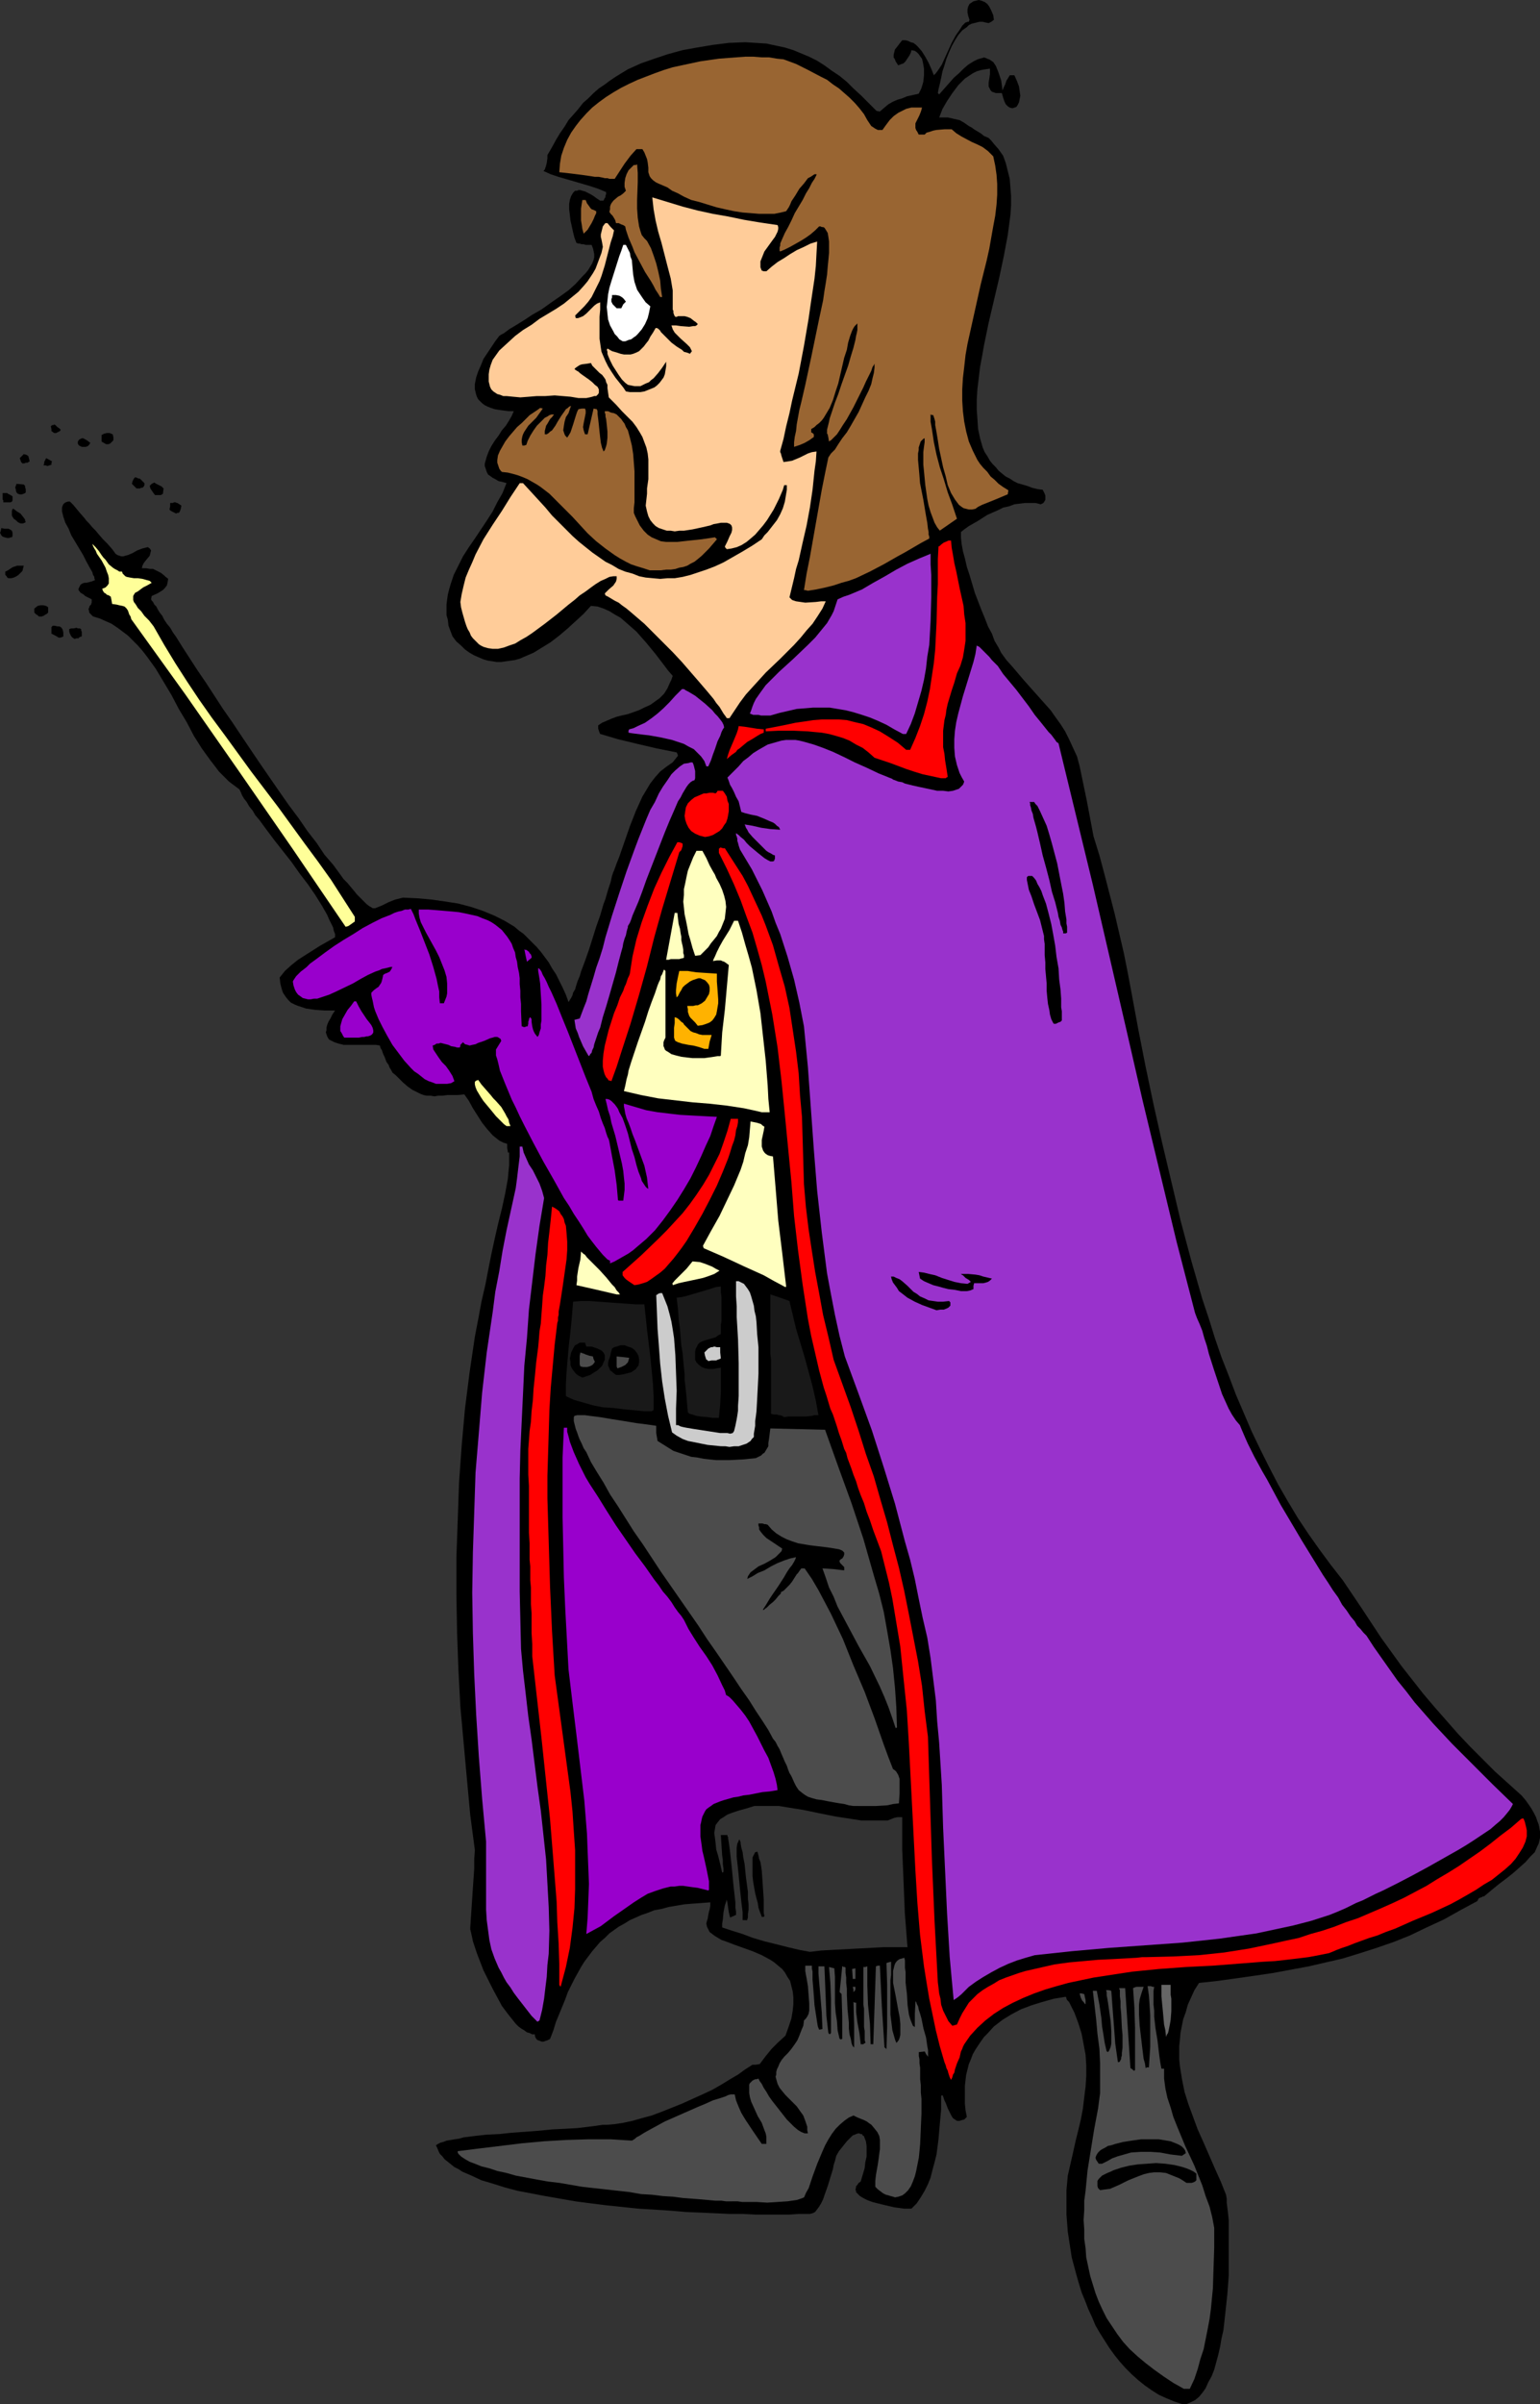
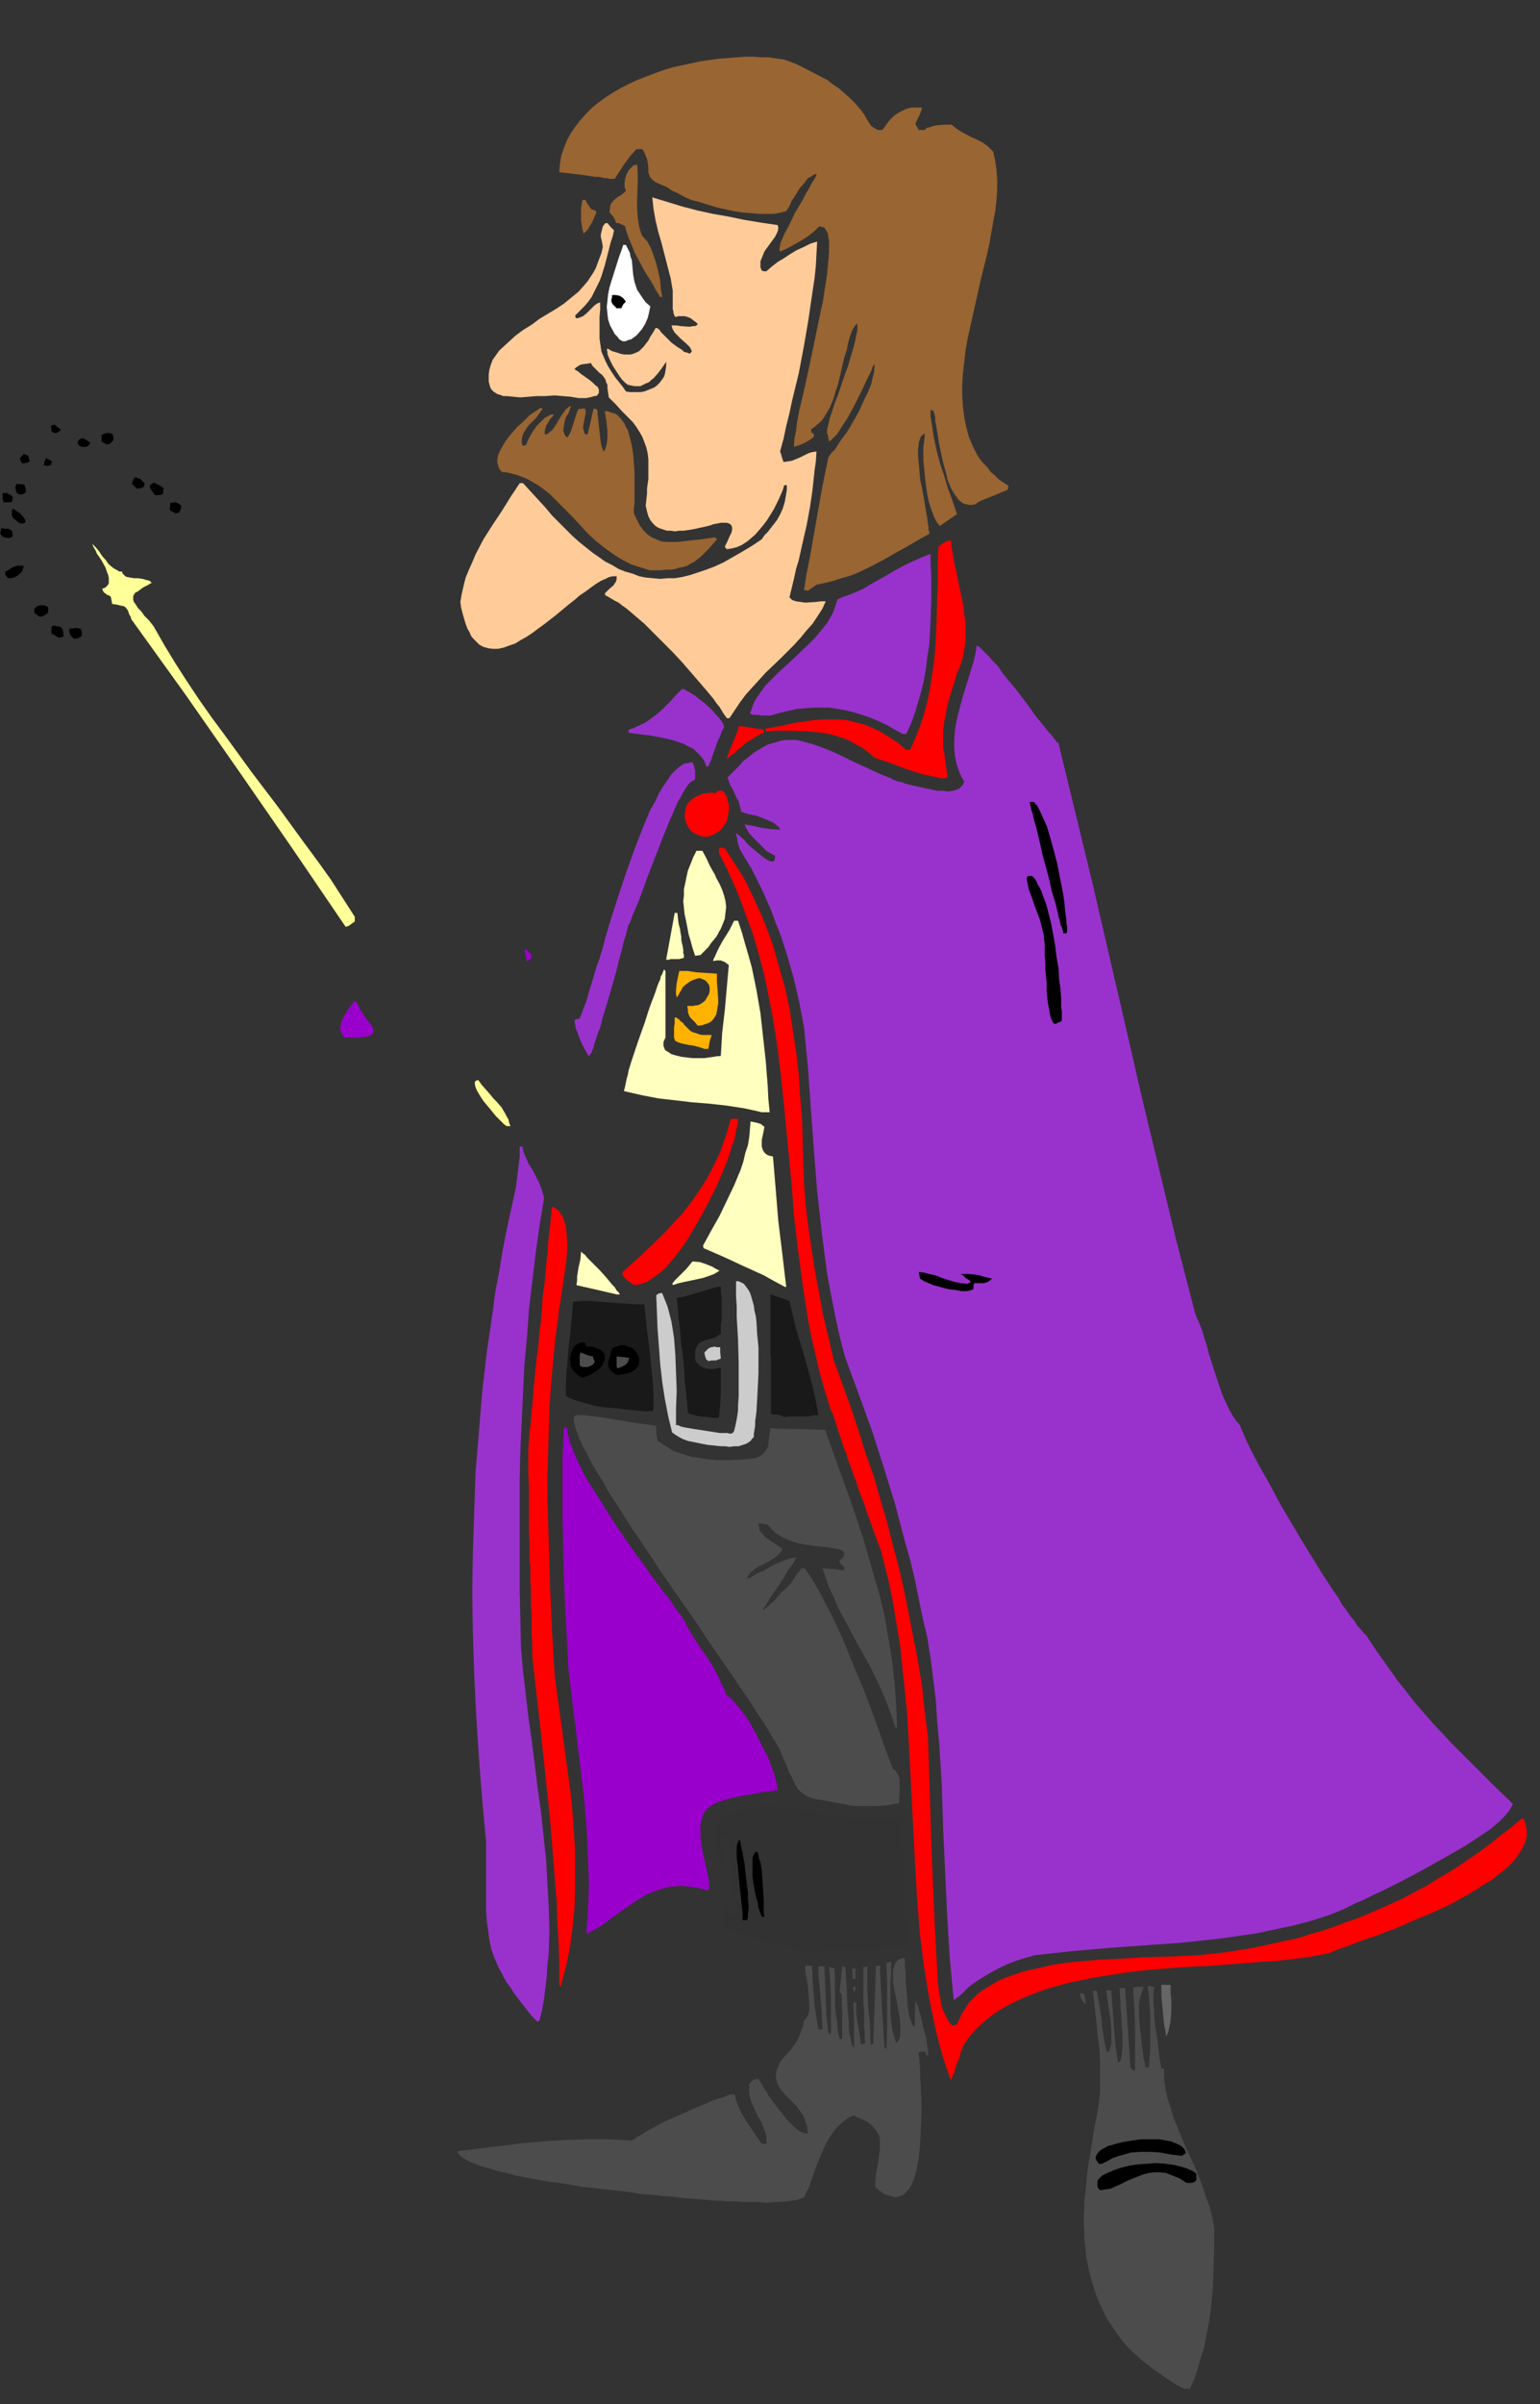
<svg xmlns="http://www.w3.org/2000/svg" xmlns:ns1="http://sodipodi.sourceforge.net/DTD/sodipodi-0.dtd" xmlns:ns2="http://www.inkscape.org/namespaces/inkscape" version="1.0" width="99.84mm" height="155.711mm" id="svg75" ns1:docname="Nobleman with Scepter.wmf">
  <rect width="100%" height="100%" fill="#333333" stroke="none" />
  <ns1:namedview id="namedview75" pagecolor="#ffffff" bordercolor="#000000" borderopacity="0.25" ns2:showpageshadow="2" ns2:pageopacity="0.0" ns2:pagecheckerboard="0" ns2:deskcolor="#d1d1d1" ns2:document-units="mm" />
  <defs id="defs1">
    <pattern id="WMFhbasepattern" patternUnits="userSpaceOnUse" width="6" height="6" x="0" y="0" />
  </defs>
-   <path style="fill:#000000;fill-opacity:1;fill-rule:evenodd;stroke:none" d="m 289.595,588.515 -1.939,-0.646 -1.939,-0.808 -1.778,-0.808 -1.778,-1.131 -1.616,-1.131 -1.616,-1.293 -1.616,-1.454 -1.454,-1.454 -1.454,-1.616 -1.293,-1.616 -1.293,-1.778 -1.131,-1.778 -1.131,-1.778 -1.131,-1.939 -0.808,-1.939 -0.97,-2.101 -0.808,-2.101 -0.808,-1.939 -0.646,-2.101 -0.646,-2.262 -1.131,-4.201 -0.323,-2.101 -0.323,-2.101 -0.323,-2.101 -0.162,-2.101 -0.162,-2.101 v -1.939 -1.939 -2.101 l 0.162,-1.778 0.162,-1.778 1.293,-5.656 0.646,-2.909 0.646,-2.585 0.646,-2.747 0.485,-2.585 0.323,-2.747 0.323,-2.585 0.162,-2.585 v -2.585 l -0.162,-2.585 -0.485,-2.585 -0.485,-2.585 -0.808,-2.585 -0.97,-2.585 -1.293,-2.585 -0.323,-0.323 -0.162,-0.162 -0.162,-0.323 v -0.162 l -0.162,-0.323 -2.909,0.485 -2.909,0.808 -2.586,0.808 -2.586,0.97 -2.424,1.293 -2.101,1.293 -2.101,1.616 -1.616,1.778 -0.808,0.808 -0.808,1.131 -0.646,0.97 -0.646,0.97 -0.646,1.131 -0.485,1.293 -0.485,1.131 -0.323,1.293 -0.323,1.293 -0.162,1.293 -0.162,1.454 v 1.454 1.454 1.454 l 0.162,1.616 0.323,1.616 -0.646,0.646 -0.646,0.162 -0.485,0.162 h -0.646 l -0.485,-0.323 -0.485,-0.323 -0.323,-0.485 -0.323,-0.646 -0.646,-1.293 -0.485,-1.293 -0.323,-0.646 -0.162,-0.485 -0.162,-0.485 -0.162,-0.323 -0.323,0.162 v 1.616 1.778 l -0.162,1.778 -0.162,1.778 -0.323,3.717 -0.485,3.717 -0.485,1.939 -0.485,1.778 -0.485,1.939 -0.646,1.616 -0.808,1.616 -0.97,1.616 -0.97,1.454 -1.293,1.293 h -0.646 -1.131 l -1.131,-0.162 -1.293,-0.162 -2.747,-0.646 -1.293,-0.323 -1.293,-0.323 -1.293,-0.485 -0.97,-0.485 -0.808,-0.485 -0.646,-0.646 -0.323,-0.323 v -0.323 l -0.162,-0.323 0.162,-0.485 v -0.323 l 0.323,-0.323 0.323,-0.485 0.485,-0.323 0.485,-1.616 0.485,-1.616 0.162,-1.454 0.323,-1.454 v -1.454 -1.131 l -0.162,-1.131 -0.323,-0.808 -0.162,-0.485 -0.323,-0.162 -0.162,-0.323 h -0.323 l -0.323,-0.162 h -0.323 l -0.485,0.162 -0.323,0.162 -0.485,0.162 -0.485,0.485 -0.485,0.485 -0.485,0.485 -0.646,0.808 -0.646,0.808 -0.646,0.808 -0.646,1.131 -0.162,0.646 -0.162,0.646 -0.323,0.97 -0.162,0.97 -0.646,2.101 -0.646,2.101 -0.808,2.262 -0.323,0.97 -0.485,0.97 -0.485,0.808 -0.485,0.646 -0.485,0.646 -0.646,0.323 -0.646,0.162 h -0.97 -0.808 -0.97 l -2.262,0.162 h -2.586 -2.747 -2.909 l -3.07,-0.162 h -3.394 l -3.394,-0.162 -3.717,-0.162 -3.717,-0.162 -3.717,-0.323 -7.757,-0.485 -7.757,-0.808 -3.879,-0.485 -3.717,-0.485 -3.717,-0.646 -3.717,-0.646 -3.394,-0.646 -3.394,-0.646 -3.07,-0.808 -3.07,-0.97 -2.747,-0.808 -2.424,-1.131 -1.131,-0.485 -1.131,-0.485 -0.97,-0.646 -0.97,-0.485 -0.808,-0.646 -0.808,-0.646 -0.808,-0.646 -0.485,-0.646 -0.646,-0.646 -0.323,-0.646 -0.323,-0.808 -0.323,-0.646 0.485,-0.323 0.646,-0.323 0.646,-0.162 0.808,-0.323 0.97,-0.162 0.97,-0.162 1.131,-0.162 1.131,-0.323 1.293,-0.162 1.293,-0.162 2.909,-0.323 3.232,-0.162 3.07,-0.323 6.626,-0.485 3.232,-0.323 3.232,-0.162 2.909,-0.162 2.747,-0.323 1.293,-0.162 1.131,-0.162 1.131,-0.162 h 1.131 l 1.778,-0.162 2.101,-0.323 2.262,-0.485 2.262,-0.646 2.424,-0.646 2.586,-0.97 2.424,-0.97 2.424,-0.97 5.01,-2.262 2.424,-1.131 2.262,-1.293 2.101,-1.293 1.939,-1.131 1.778,-1.293 1.778,-1.131 h 0.808 l 0.97,-0.162 1.454,-1.939 1.454,-1.778 1.616,-1.616 1.778,-1.616 0.808,-2.262 0.646,-1.939 0.323,-1.939 0.162,-1.616 v -1.616 l -0.162,-1.454 -0.323,-1.293 -0.323,-1.293 -0.646,-0.97 -0.646,-1.131 -0.646,-0.808 -0.97,-0.808 -0.97,-0.808 -0.97,-0.646 -2.101,-1.131 -2.262,-0.97 -2.262,-0.808 -2.262,-0.808 -2.101,-0.808 -0.97,-0.323 -0.808,-0.485 -0.808,-0.485 -0.646,-0.485 -0.646,-0.485 -0.323,-0.646 -0.323,-0.646 -0.162,-0.808 0.162,-0.646 0.162,-0.485 0.162,-0.97 0.162,-0.808 0.162,-0.485 0.162,-0.97 v -0.323 -0.485 l -2.101,0.162 -2.262,0.162 -1.939,0.162 -1.939,0.323 -1.939,0.323 -1.778,0.485 -1.778,0.323 -1.616,0.646 -1.454,0.485 -1.454,0.646 -1.454,0.646 -1.293,0.808 -1.454,0.808 -1.131,0.808 -1.131,0.808 -1.131,1.131 -1.131,0.97 -1.939,2.262 -0.97,1.293 -0.97,1.293 -0.808,1.293 -1.616,2.909 -0.808,1.616 -0.808,1.616 -0.646,1.778 -1.454,3.555 -0.808,1.939 -0.646,2.101 -0.808,2.101 -0.646,0.323 -0.485,0.162 -0.485,0.162 h -0.485 l -0.323,-0.162 -0.485,-0.162 -0.323,-0.162 -0.323,-0.485 -0.162,-0.485 v -0.323 h -0.646 l -0.646,-0.323 -0.646,-0.162 -0.646,-0.485 -0.808,-0.485 -0.646,-0.485 -0.646,-0.646 -0.646,-0.808 -1.293,-1.616 -1.454,-1.939 -1.131,-2.101 -1.131,-2.101 -1.131,-2.262 -1.131,-2.262 -0.808,-2.101 -0.808,-2.101 -0.646,-1.939 -0.323,-0.97 -0.162,-0.808 -0.323,-1.454 -0.162,-0.646 v -0.485 l 0.162,-2.424 0.162,-2.424 0.323,-4.848 0.323,-4.686 v -2.262 l 0.162,-2.262 -1.131,-8.564 -0.808,-8.726 -0.808,-8.888 -0.808,-8.888 -0.485,-9.211 -0.323,-9.049 -0.162,-9.211 v -9.211 l 0.323,-9.049 0.323,-9.211 0.646,-9.049 0.808,-9.049 1.131,-8.888 0.646,-4.363 0.646,-4.363 0.808,-4.201 0.808,-4.363 0.97,-4.201 0.808,-4.201 0.323,-1.616 0.323,-1.616 0.808,-3.717 0.808,-3.555 0.97,-3.878 0.808,-3.717 0.323,-1.778 0.323,-1.778 0.162,-1.778 0.162,-1.616 v -1.616 -1.454 h -0.323 v -0.162 l -0.162,-0.97 v -0.97 l -0.97,-0.323 -0.97,-0.485 -0.808,-0.646 -0.808,-0.646 -1.293,-1.454 -1.293,-1.616 -1.131,-1.778 -1.131,-1.778 -0.97,-1.778 -1.131,-1.616 -1.616,0.162 h -1.293 -1.293 l -1.131,0.162 h -1.131 l -0.808,0.162 -0.97,-0.162 h -0.97 l -0.808,-0.162 -0.808,-0.323 -0.97,-0.485 -0.97,-0.485 -1.131,-0.808 -1.131,-0.97 -1.131,-1.131 -0.646,-0.646 -0.808,-0.646 -0.323,-0.646 -0.323,-0.485 -0.323,-0.808 -0.485,-0.646 -0.485,-1.293 -0.323,-0.646 -0.323,-0.97 -0.323,-0.485 -0.162,-0.646 -0.97,-0.162 h -3.879 -2.747 -1.293 l -1.293,-0.323 -0.97,-0.323 -0.97,-0.485 -0.323,-0.162 -0.323,-0.485 -0.162,-0.323 -0.162,-0.485 -0.162,-0.485 0.162,-0.485 v -0.646 l 0.162,-0.646 0.323,-0.808 0.485,-0.808 0.485,-0.97 0.646,-0.97 h -2.424 l -2.424,-0.162 -2.262,-0.323 -0.97,-0.323 -0.97,-0.323 -0.808,-0.323 -0.97,-0.485 -0.646,-0.646 -0.646,-0.808 -0.646,-0.97 -0.323,-0.97 -0.323,-1.293 -0.162,-1.454 1.293,-1.616 1.616,-1.454 1.616,-1.293 1.778,-1.131 1.778,-1.131 1.778,-1.131 3.717,-2.101 v -0.808 l -0.323,-0.808 -0.162,-0.808 -0.485,-0.97 -0.485,-0.97 -0.485,-1.131 -0.646,-1.131 -0.646,-1.131 -0.808,-1.293 -0.808,-1.293 -1.778,-2.585 -2.101,-2.747 -1.939,-2.747 -4.202,-5.333 -1.939,-2.585 -1.778,-2.424 -0.97,-1.131 -0.646,-1.131 -0.808,-0.97 -0.646,-1.131 -0.646,-0.808 -0.485,-0.808 -0.323,-0.808 -0.323,-0.646 -1.293,-0.97 -1.293,-0.97 -1.131,-1.131 -1.293,-1.293 -0.97,-1.293 -1.131,-1.454 -2.101,-2.909 -1.939,-3.07 -1.778,-3.393 -1.939,-3.232 -1.778,-3.393 -1.939,-3.232 -1.939,-3.232 -2.101,-2.909 -1.131,-1.454 -1.131,-1.293 -1.131,-1.131 -1.293,-1.293 -1.293,-0.97 -1.293,-0.97 -1.454,-0.97 -1.454,-0.646 -1.454,-0.646 -1.616,-0.485 -0.485,-0.485 -0.323,-0.323 -0.162,-0.323 v -0.323 l -0.162,-0.323 0.162,-0.323 0.162,-0.485 0.323,-0.323 0.162,-0.485 v -0.323 -0.485 l -0.97,-0.485 -0.646,-0.323 -0.323,-0.323 -0.808,-0.485 -0.485,-0.646 v -0.323 l 0.162,-0.323 0.323,-0.646 0.485,-0.323 0.485,-0.162 h 0.485 l 0.646,-0.162 0.646,-0.162 0.808,-0.323 -0.162,-0.485 v -0.323 l -0.323,-0.485 -0.162,-0.646 -0.646,-1.131 -0.808,-1.454 -0.808,-1.616 -0.97,-1.616 -1.939,-3.232 -0.646,-1.616 -0.808,-1.454 -0.485,-1.454 -0.162,-0.646 -0.162,-0.646 v -0.485 -0.485 l 0.162,-0.485 0.162,-0.323 0.323,-0.323 0.323,-0.162 0.485,-0.162 h 0.485 l 0.808,0.808 0.808,0.97 0.808,0.97 1.131,1.293 0.485,0.646 0.646,0.646 0.808,0.97 0.808,0.808 0.808,0.97 0.97,1.131 1.131,1.131 1.131,1.293 0.485,0.646 0.323,0.485 0.485,0.323 0.485,0.162 0.485,0.162 h 0.485 l 0.485,-0.162 0.646,-0.162 1.131,-0.485 1.131,-0.646 1.293,-0.485 0.646,-0.162 0.646,-0.162 0.485,0.323 0.323,0.485 -0.162,0.646 -0.162,0.646 -0.808,0.97 -0.646,0.808 -0.323,0.646 -0.162,0.646 h 1.131 l 0.808,0.162 h 0.808 l 0.646,0.323 0.646,0.323 0.646,0.323 0.808,0.646 0.323,0.323 0.646,0.485 -0.162,0.97 -0.162,0.646 -0.485,0.646 -0.485,0.485 -1.293,0.808 -1.454,0.646 -0.162,0.808 0.162,0.323 0.323,0.323 0.323,0.646 0.485,0.485 0.323,0.646 0.485,0.808 0.646,0.808 0.485,0.97 0.646,0.97 0.808,0.97 0.646,1.131 0.808,1.131 1.616,2.585 1.778,2.747 1.778,2.747 2.101,3.07 2.101,3.232 2.101,3.232 2.262,3.232 2.262,3.393 4.687,6.948 4.687,6.787 2.262,3.232 2.424,3.232 2.101,3.07 2.262,2.909 1.939,2.909 2.101,2.424 1.778,2.424 0.808,1.131 0.97,0.97 0.808,0.97 0.808,0.97 0.646,0.808 0.646,0.646 0.646,0.646 0.646,0.646 0.485,0.485 0.646,0.485 0.323,0.162 0.485,0.323 h 0.323 0.323 l 1.616,-0.646 1.616,-0.808 1.616,-0.646 1.939,-0.485 3.555,0.162 3.555,0.323 3.394,0.485 3.07,0.485 3.07,0.808 2.909,0.97 2.747,1.131 2.586,1.293 2.424,1.454 1.131,0.97 1.131,0.808 1.131,1.131 0.97,0.97 1.131,1.131 0.97,1.131 0.97,1.293 0.97,1.293 0.808,1.454 0.97,1.454 0.808,1.616 0.808,1.616 0.808,1.778 0.646,1.778 0.162,-0.162 0.162,-0.323 0.323,-0.485 0.323,-0.646 0.162,-0.646 0.485,-0.808 0.323,-1.131 0.323,-0.97 0.485,-1.131 0.323,-1.131 0.97,-2.585 0.97,-2.747 1.778,-5.656 0.97,-2.747 0.808,-2.747 0.485,-1.293 0.323,-1.131 0.323,-1.131 0.323,-0.97 0.323,-0.97 0.162,-0.808 0.162,-0.646 0.162,-0.485 0.162,-0.485 0.162,-0.323 0.646,-1.778 0.646,-1.616 1.293,-3.717 1.293,-3.717 1.454,-3.717 0.808,-1.778 0.808,-1.778 0.97,-1.616 0.97,-1.616 1.131,-1.454 1.293,-1.454 1.454,-1.131 1.616,-1.131 0.646,-0.808 0.646,-0.808 -0.162,-0.485 -0.162,-0.323 -4.848,-0.97 -4.848,-1.131 -4.687,-1.131 -4.363,-1.293 -0.162,-0.323 -0.162,-0.485 -0.162,-0.485 v -0.323 -0.485 l 0.97,-0.646 1.131,-0.485 1.131,-0.485 1.293,-0.485 1.293,-0.323 1.454,-0.323 2.747,-0.97 1.293,-0.646 1.454,-0.646 1.131,-0.808 1.131,-0.808 1.131,-1.131 0.808,-1.293 0.646,-1.454 0.323,-0.646 0.323,-0.97 -1.131,-1.293 -0.97,-1.293 -2.101,-2.747 -2.262,-2.747 -2.424,-2.747 -1.293,-1.131 -1.293,-1.131 -1.293,-1.131 -1.454,-0.808 -1.293,-0.808 -1.454,-0.646 -1.454,-0.485 -1.616,-0.162 -1.778,1.939 -1.939,1.778 -1.939,1.778 -2.101,1.778 -2.101,1.616 -2.101,1.293 -2.101,1.293 -2.262,0.97 -1.131,0.485 -1.131,0.323 -1.131,0.162 -1.131,0.162 -1.131,0.162 h -1.131 l -0.97,-0.162 -1.131,-0.162 -1.131,-0.323 -1.131,-0.485 -1.131,-0.485 -1.131,-0.646 -1.131,-0.808 -0.97,-0.97 -1.131,-0.97 -0.97,-1.293 -0.485,-1.293 -0.485,-1.293 -0.162,-1.454 -0.323,-1.131 v -1.293 -1.293 l 0.162,-1.293 0.162,-1.131 0.323,-1.293 0.323,-1.131 0.808,-2.424 1.131,-2.262 1.131,-2.262 1.454,-2.262 1.454,-2.101 2.909,-4.363 1.454,-2.262 1.131,-2.262 1.293,-2.262 0.97,-2.424 -1.131,-0.323 -0.808,-0.162 -0.808,-0.485 -0.646,-0.323 -0.646,-0.485 -0.485,-0.323 -0.323,-0.646 -0.162,-0.485 -0.162,-0.485 -0.162,-0.485 v -0.485 l 0.162,-0.646 0.323,-1.131 0.485,-1.293 0.646,-1.293 0.808,-1.293 0.97,-1.293 0.808,-1.293 0.97,-1.131 0.808,-1.293 0.646,-1.131 0.485,-1.131 h -1.293 l -1.293,-0.162 -1.131,-0.162 -0.97,-0.162 -0.97,-0.323 -0.808,-0.323 -0.646,-0.323 -0.646,-0.485 -0.485,-0.485 -0.485,-0.485 -0.323,-0.646 -0.162,-0.485 -0.162,-0.646 -0.162,-0.646 v -0.646 -0.646 l 0.323,-1.616 0.485,-1.454 0.646,-1.454 0.646,-1.616 0.97,-1.454 0.97,-1.454 0.97,-1.454 0.97,-1.293 0.485,-0.323 0.646,-0.323 0.646,-0.485 0.646,-0.485 0.808,-0.485 0.808,-0.485 2.101,-1.293 1.939,-1.293 2.262,-1.293 2.262,-1.616 2.101,-1.454 2.262,-1.616 1.778,-1.616 1.616,-1.778 0.808,-0.808 0.646,-0.808 0.485,-0.808 0.485,-0.808 0.323,-0.808 0.162,-0.646 V 62.213 l -0.162,-0.808 -0.162,-0.646 -0.323,-0.808 h -0.97 -0.485 l -0.485,-0.162 h -0.485 l -0.485,-0.162 h -0.323 l -0.485,-0.162 -0.485,-1.293 -0.323,-1.293 -0.323,-1.454 -0.323,-1.454 -0.162,-1.454 -0.162,-1.293 v -1.293 l 0.162,-0.97 0.323,-0.97 0.485,-0.808 0.162,-0.162 0.323,-0.323 h 0.485 l 0.323,-0.162 h 0.485 l 0.485,0.162 0.646,0.162 0.646,0.323 0.646,0.323 0.808,0.485 0.646,0.485 0.97,0.646 h 0.808 l 0.323,-0.646 0.162,-0.162 v -0.323 l 0.162,-0.485 v -0.485 l -1.939,-0.808 -1.939,-0.646 -3.879,-1.131 -3.879,-1.131 -1.939,-0.646 -1.778,-0.808 0.323,-0.323 0.162,-0.485 0.162,-0.485 0.162,-0.646 0.162,-1.131 v -0.485 -0.323 l 1.131,-1.939 0.97,-1.778 0.97,-1.616 1.131,-1.616 0.97,-1.616 1.293,-1.454 1.131,-1.293 1.131,-1.454 1.293,-1.131 1.293,-1.293 1.293,-1.131 1.454,-0.97 1.293,-0.97 1.454,-0.97 2.909,-1.778 3.232,-1.454 3.232,-1.131 3.394,-1.131 3.555,-0.97 3.555,-0.646 3.879,-0.646 3.879,-0.485 4.04,-0.162 2.586,0.162 2.586,0.162 2.262,0.485 2.262,0.485 2.101,0.646 1.939,0.808 1.939,0.808 1.939,0.97 1.778,1.131 1.778,1.293 1.939,1.293 1.778,1.454 1.616,1.616 1.939,1.778 1.778,1.778 1.939,1.939 0.808,0.162 1.131,-0.97 0.97,-0.808 1.131,-0.646 1.131,-0.485 1.131,-0.323 1.131,-0.485 1.454,-0.323 1.454,-0.323 0.323,-0.646 0.323,-0.646 0.485,-1.616 0.162,-1.616 v -1.616 l -0.162,-0.97 -0.162,-0.808 -0.162,-0.646 -0.485,-0.646 -0.323,-0.485 -0.485,-0.485 -0.485,-0.323 -0.808,-0.162 -0.162,0.646 -0.323,0.646 -0.323,0.485 -0.323,0.485 -0.323,0.485 -0.485,0.485 -0.485,0.162 -0.808,0.323 -0.323,-0.485 -0.323,-0.485 -0.162,-0.485 -0.323,-0.485 v -0.323 -0.323 l 0.162,-0.646 0.162,-0.646 0.646,-0.808 0.485,-0.646 0.646,-0.808 h 0.808 l 0.646,0.162 0.646,0.323 0.646,0.162 0.646,0.485 0.485,0.485 0.97,1.131 0.808,1.293 0.808,1.454 0.646,1.454 0.646,1.616 0.485,-0.485 0.485,-0.646 0.97,-1.454 0.808,-1.778 0.808,-1.778 0.808,-1.778 0.97,-1.778 1.131,-1.616 0.485,-0.808 0.808,-0.808 h 0.162 l 0.323,-0.162 h 0.323 l 0.162,-0.485 -0.323,-0.97 -0.162,-0.808 V 2.262 l 0.162,-0.646 0.323,-0.646 0.485,-0.323 0.485,-0.323 0.646,-0.162 L 239.821,0 l 0.646,0.162 0.808,0.323 0.646,0.485 0.485,0.646 0.485,0.97 0.485,1.131 0.162,1.131 -0.646,0.485 -0.646,0.323 -0.808,-0.162 -0.646,-0.162 h -0.808 l -0.646,0.162 -0.646,0.162 -0.646,0.162 -0.646,0.323 -0.485,0.485 -1.131,0.808 -0.97,1.131 -0.808,1.293 -0.808,1.454 -0.646,1.454 -0.646,1.616 -0.485,1.616 -0.485,1.454 -0.323,1.616 -0.323,1.454 -0.323,1.293 -0.162,0.97 0.162,0.162 0.162,0.162 2.424,-2.747 1.131,-1.293 1.293,-1.131 1.131,-1.131 1.131,-0.97 1.293,-0.808 0.97,-0.485 0.485,-0.162 0.646,-0.162 0.485,-0.162 0.485,0.162 0.323,0.162 0.485,0.162 0.485,0.323 0.485,0.323 0.323,0.485 0.323,0.485 0.323,0.808 0.323,0.808 0.323,0.97 0.323,0.97 0.162,1.131 0.162,1.293 0.323,-0.808 0.323,-0.646 0.162,-0.485 0.162,-0.485 0.323,-0.485 0.485,-0.808 h 0.485 0.646 l 0.646,1.454 0.485,1.293 0.162,1.131 0.162,1.131 -0.162,0.808 -0.162,0.808 -0.323,0.646 -0.323,0.485 -0.485,0.162 -0.485,0.162 -0.646,-0.162 -0.485,-0.323 -0.485,-0.485 -0.323,-0.646 -0.323,-0.97 -0.323,-1.131 h -0.808 -0.646 l -0.485,-0.162 -0.485,-0.162 -0.323,-0.323 -0.162,-0.323 -0.162,-0.323 -0.162,-0.323 V 20.199 l 0.162,-0.97 0.162,-1.131 v -1.293 l -1.131,0.162 -0.97,0.162 -1.131,0.323 -0.97,0.485 -0.97,0.646 -0.97,0.646 -0.808,0.808 -0.808,0.808 -1.454,1.939 -1.293,1.939 -1.131,1.939 -0.808,2.101 h 1.131 0.97 l 0.808,0.162 0.646,0.162 1.454,0.323 1.131,0.646 1.131,0.808 0.646,0.323 0.646,0.485 0.808,0.485 0.808,0.485 0.808,0.646 1.131,0.485 0.646,0.646 0.646,0.808 1.131,1.293 1.131,1.616 0.646,1.778 0.485,1.939 0.485,1.939 0.162,2.101 0.162,2.101 v 2.262 l -0.162,2.424 -0.323,2.424 -0.323,2.424 -0.485,2.585 -0.485,2.585 -1.131,5.333 -2.586,10.988 -1.131,5.494 -0.485,2.747 -0.485,2.585 -0.323,2.747 -0.323,2.585 -0.162,2.585 v 2.585 l 0.162,2.262 0.162,2.424 0.485,2.262 0.646,2.262 0.485,1.131 0.646,0.97 0.646,1.131 0.646,0.808 0.808,0.808 0.646,0.808 0.97,0.808 0.808,0.646 0.97,0.485 0.97,0.646 0.97,0.485 1.131,0.323 1.131,0.323 1.293,0.485 1.293,0.323 1.293,0.162 0.485,0.97 0.162,0.485 v 0.485 0.485 l -0.162,0.323 -0.323,0.485 -0.646,0.323 -1.293,-0.323 h -1.131 -1.454 l -1.293,0.162 -1.293,0.162 -1.293,0.485 -1.454,0.323 -1.293,0.646 -2.586,1.131 -2.262,1.454 -2.262,1.293 -1.131,0.808 -0.808,0.646 v 1.293 l 0.162,1.616 0.323,1.778 0.485,1.778 0.485,2.101 0.646,1.939 1.293,4.363 1.616,4.201 0.808,1.939 0.808,2.101 0.97,1.778 0.646,1.778 0.97,1.616 0.646,1.293 1.293,1.778 1.454,1.616 2.747,3.232 1.293,1.454 1.293,1.454 2.747,3.07 1.293,1.454 1.131,1.616 1.293,1.778 1.131,1.778 0.97,1.939 0.97,2.101 0.97,2.101 0.646,2.424 1.778,8.564 1.616,8.564 1.454,4.686 1.293,4.848 2.424,9.372 1.131,4.848 1.131,4.848 0.97,4.848 0.97,5.171 0.808,4.363 0.808,4.363 1.778,9.049 1.939,9.211 2.101,9.372 2.262,9.534 2.262,9.534 2.586,9.695 2.747,9.534 1.616,4.848 1.454,4.686 1.616,4.686 1.778,4.525 1.778,4.686 1.939,4.525 1.939,4.525 2.101,4.363 2.101,4.201 2.262,4.363 2.424,4.201 2.424,4.04 2.586,3.878 2.747,3.878 2.747,3.717 2.909,3.717 4.687,6.948 4.687,7.11 5.01,6.948 5.333,6.787 2.747,3.232 5.818,6.625 2.909,3.07 3.07,3.07 3.07,3.07 3.232,2.909 3.232,2.909 0.97,1.131 0.808,1.131 0.646,0.97 0.646,1.131 0.485,0.97 0.323,0.97 0.323,0.808 0.162,0.808 0.162,0.97 v 0.646 0.808 l -0.162,0.808 -0.162,0.646 -0.323,0.646 -0.646,1.454 -1.131,1.131 -1.131,1.293 -1.454,1.293 -1.454,1.293 -1.616,1.293 -1.939,1.454 -1.778,1.454 -1.939,1.616 h -0.323 l -0.162,0.162 -0.485,0.162 -0.323,0.162 -0.162,0.323 -0.162,0.323 -4.202,2.262 -4.04,2.262 -4.202,1.939 -4.04,1.939 -4.04,1.616 -4.202,1.454 -4.04,1.293 -4.202,1.293 -4.202,0.97 -4.202,0.97 -4.363,0.808 -4.363,0.808 -4.363,0.646 -4.525,0.646 -4.687,0.646 -4.525,0.485 -1.131,1.778 -0.808,1.778 -0.808,1.778 -0.485,1.778 -0.646,1.778 -0.323,1.616 -0.323,1.616 -0.162,1.778 -0.162,1.616 v 1.616 1.616 l 0.162,1.616 0.485,3.07 0.646,3.232 0.97,3.07 1.131,3.07 1.131,3.07 1.454,3.232 2.747,6.302 1.454,3.232 1.293,3.232 0.162,0.97 v 0.97 l 0.162,1.293 0.162,1.293 0.162,1.616 v 1.616 1.778 1.939 1.939 2.101 4.363 l -0.323,4.363 -0.485,4.525 -0.485,4.363 -0.485,2.101 -0.323,1.939 -0.485,2.101 -0.485,1.778 -0.485,1.778 -0.646,1.616 -0.808,1.454 -0.646,1.454 -0.808,1.131 -0.808,0.97 -0.97,0.808 -0.97,0.485 -1.131,0.485 z" id="path1" />
  <path style="fill:#4c4c4c;fill-opacity:1;fill-rule:evenodd;stroke:none" d="m 290.08,584.798 -2.586,-1.454 -2.424,-1.616 -2.262,-1.616 -2.101,-1.616 -1.939,-1.616 -1.939,-1.778 -1.616,-1.778 -1.454,-1.939 -1.293,-1.939 -1.293,-1.939 -0.97,-1.939 -0.97,-2.101 -0.808,-2.101 -0.646,-2.101 -0.646,-2.101 -0.485,-2.262 -0.485,-2.262 -0.162,-2.262 -0.323,-2.262 v -2.262 l -0.162,-2.424 0.162,-2.424 v -2.262 l 0.323,-2.424 0.485,-5.009 0.808,-5.009 0.808,-5.009 0.97,-5.171 0.485,-3.717 v -3.555 -3.717 l -0.162,-3.555 -0.485,-3.717 -0.323,-3.555 -0.808,-6.948 h 0.97 l 0.646,3.393 0.485,3.393 0.162,1.939 0.323,1.939 0.323,2.101 0.485,2.101 v 0 h 0.162 l 0.162,0.162 0.323,-0.485 0.323,-0.808 0.162,-0.808 v -0.97 -0.97 -1.131 l -0.162,-2.424 -0.323,-2.262 -0.323,-2.262 -0.162,-0.97 -0.162,-0.808 v -0.808 l -0.162,-0.485 h 0.646 l 0.646,0.162 0.323,4.363 0.323,4.201 0.323,4.363 0.323,2.262 0.323,2.262 h 0.162 0.162 l 0.162,-0.162 0.162,-0.323 0.162,-0.323 v -0.323 l 0.162,-0.485 v -0.646 l 0.162,-1.293 v -3.07 l -0.162,-1.778 -0.162,-3.393 -0.162,-1.616 v -1.454 l -0.162,-1.293 v -0.646 -0.323 -0.485 l -0.162,-0.323 v -0.162 h 1.454 l 1.293,19.553 0.485,0.323 0.323,0.323 h 0.162 l 0.162,-0.162 v -5.171 -5.171 l -0.162,-5.009 -0.323,-4.686 0.323,-0.162 0.485,-0.162 h 0.162 1.616 l -0.323,0.97 -0.323,0.97 -0.323,1.131 -0.162,1.293 v 1.131 1.293 l 0.162,2.747 0.323,2.747 0.323,2.747 0.323,2.585 0.323,1.131 0.162,1.131 0.323,-0.162 h 0.485 l 0.162,-2.585 0.162,-2.424 v -5.171 -2.585 l -0.162,-2.585 -0.162,-2.262 -0.323,-2.262 h 0.808 l 0.485,0.162 h 0.323 l -0.162,0.97 v 0.97 1.131 1.293 l 0.162,1.454 v 1.454 l 0.323,2.909 0.485,2.909 0.323,2.747 0.162,1.293 0.162,1.131 0.162,0.97 0.162,0.808 h 0.646 v 2.424 l 0.323,2.424 0.485,2.262 0.808,2.424 0.646,2.262 0.97,2.424 1.939,4.686 1.131,2.424 1.131,2.424 1.939,4.848 0.808,2.585 0.97,2.585 0.646,2.585 0.485,2.585 v 5.009 l -0.162,4.848 -0.162,5.009 -0.485,5.009 -0.323,2.424 -0.485,2.585 -0.485,2.424 -0.485,2.424 -0.808,2.424 -0.646,2.424 -0.808,2.424 -1.131,2.424 h -0.646 z" id="path2" />
  <path style="fill:#4c4c4c;fill-opacity:1;fill-rule:evenodd;stroke:none" d="m 178.896,538.906 h -0.97 l -1.131,-0.162 h -1.454 l -1.778,-0.162 -1.778,-0.162 -2.101,-0.162 -2.262,-0.162 -2.424,-0.323 -2.586,-0.162 -2.586,-0.323 -2.747,-0.162 -2.747,-0.485 -5.818,-0.646 -5.818,-0.646 -5.656,-0.97 -2.747,-0.323 -2.747,-0.485 -2.586,-0.485 -2.586,-0.485 -2.262,-0.646 -2.262,-0.485 -1.939,-0.646 -1.939,-0.485 -1.616,-0.646 -1.293,-0.485 -1.131,-0.646 -0.97,-0.646 -0.323,-0.323 -0.323,-0.323 -0.162,-0.323 v -0.323 l 5.171,-0.646 5.333,-0.646 5.333,-0.646 5.333,-0.485 5.495,-0.323 5.333,-0.162 h 2.747 2.747 l 2.586,0.162 2.586,0.162 0.323,-0.162 0.485,-0.323 0.323,-0.323 0.646,-0.323 1.293,-0.808 1.454,-0.808 1.778,-0.97 1.778,-0.97 4.04,-1.778 4.04,-1.778 1.939,-0.808 1.778,-0.808 1.616,-0.485 1.454,-0.485 0.646,-0.323 0.646,-0.162 h 0.485 0.485 l 0.323,1.454 0.646,1.616 0.646,1.454 0.97,1.616 1.939,2.909 2.101,3.07 h 1.131 V 524.04 523.07 l -0.162,-0.808 -0.323,-0.808 -0.646,-1.778 -0.485,-0.808 -0.485,-0.808 -0.808,-1.778 -0.808,-1.778 -0.323,-1.131 -0.162,-0.97 v -0.97 -1.131 l 0.162,-0.323 0.323,-0.323 0.323,-0.323 0.323,-0.162 0.323,-0.162 h 0.323 l 0.485,-0.162 0.323,0.646 0.485,0.646 0.485,0.97 0.646,0.97 0.646,1.131 0.808,1.131 1.778,2.262 1.778,2.262 0.97,0.97 0.808,0.808 0.97,0.808 0.808,0.485 0.808,0.323 h 0.323 0.485 l -0.162,-0.808 v -0.808 l -0.485,-1.454 -0.485,-1.293 -0.808,-1.131 -0.808,-1.131 -0.97,-0.97 -0.808,-0.808 -0.97,-0.97 -0.808,-0.97 -0.646,-0.808 -0.485,-0.97 -0.323,-1.131 -0.162,-0.646 0.162,-0.485 v -0.646 l 0.162,-0.646 0.323,-0.646 0.323,-0.808 0.485,-0.808 0.646,-0.808 0.97,-0.97 0.808,-0.97 0.808,-1.131 0.646,-0.97 0.485,-1.131 0.485,-1.293 0.485,-1.131 0.162,-1.293 0.485,-0.485 0.323,-0.485 0.323,-0.646 0.162,-0.808 v -0.808 -0.97 l -0.162,-2.101 -0.162,-2.101 -0.323,-1.939 -0.162,-0.808 -0.162,-0.97 v -1.293 h 1.616 v 0.646 l 0.162,0.808 v 1.939 l 0.162,1.939 0.162,2.101 0.162,2.262 0.323,2.101 0.323,2.101 0.162,0.97 0.323,0.808 0.808,-0.162 -0.162,-4.04 -0.323,-3.878 -0.323,-3.717 -0.162,-1.939 v -1.778 h 1.454 l 0.162,3.878 0.162,4.04 0.162,4.201 0.485,4.201 0.162,0.162 0.162,0.162 0.162,-0.162 0.162,-0.162 v -4.201 -4.04 l -0.162,-4.04 -0.323,-3.878 0.646,0.162 0.646,0.162 0.162,2.101 v 4.201 2.262 l 0.162,2.262 0.323,2.101 0.162,2.262 0.485,2.101 h 0.162 l 0.162,0.162 0.162,-0.162 h 0.162 v -5.494 l -0.162,-5.494 -0.485,-0.485 0.323,-3.07 0.323,-3.232 h 0.162 l 0.162,0.162 h 0.323 l 0.162,0.162 v 0.485 0.808 l 0.162,1.131 v 1.293 l 0.162,1.454 v 1.616 l 0.162,3.393 0.323,3.232 v 1.454 l 0.162,1.454 0.323,1.131 0.162,0.97 0.162,0.485 0.162,0.323 0.162,0.162 0.162,0.162 v -5.494 l -0.162,-5.656 0.323,0.162 h 0.323 v 1.131 1.131 l 0.162,1.293 0.162,1.293 0.485,2.585 0.323,2.747 h 0.485 0.162 l 0.162,-0.162 0.323,-0.162 v -0.162 l -0.162,-0.485 v -0.323 -0.485 -0.646 -0.808 l -0.162,-0.97 v -1.293 -1.454 -1.778 l -0.162,-0.97 v -2.262 -1.131 -2.747 -1.454 -1.616 h 0.485 l 0.485,-0.162 v 4.686 l 0.162,4.686 0.485,4.686 0.162,5.009 h 0.646 l 0.323,-9.534 0.323,-9.534 0.485,-0.162 h 0.485 l 0.485,10.019 0.646,10.019 0.323,0.162 0.162,0.323 0.162,-5.494 v -5.332 -5.171 l -0.162,-5.171 0.485,-0.162 0.646,-0.162 v 2.101 1.131 l -0.162,1.293 v 2.747 2.747 2.909 l 0.323,2.585 0.162,1.293 0.323,1.131 0.323,1.131 0.323,0.808 0.323,-0.323 0.323,-0.485 0.162,-0.485 0.162,-0.646 v -1.293 -1.454 l -0.162,-1.616 -0.323,-1.616 -0.646,-3.555 -0.323,-1.616 -0.323,-1.616 v -1.616 -1.293 l 0.162,-0.646 0.162,-0.646 0.162,-0.485 0.323,-0.485 0.323,-0.323 0.485,-0.323 0.646,-0.162 0.485,-0.162 0.162,0.646 v 0.808 0.97 l 0.162,1.131 v 1.293 1.293 l 0.323,2.747 0.162,2.747 0.162,1.131 0.162,1.131 0.323,1.131 0.323,0.808 0.323,0.808 0.485,0.323 v -3.232 l 0.162,-3.07 0.162,0.162 0.162,0.485 0.323,0.646 0.162,0.808 0.323,0.97 0.323,1.131 0.485,2.424 0.646,2.262 0.162,1.131 0.162,1.131 0.162,0.808 v 0.808 0.485 0.323 l -0.485,-0.646 -0.323,-0.646 -1.454,0.162 v 0.323 0.646 l 0.162,0.808 v 0.97 l 0.162,1.131 v 1.293 1.454 l 0.162,1.454 v 1.778 l 0.162,1.616 v 3.555 l -0.162,3.717 -0.162,3.717 -0.162,1.778 -0.162,1.616 -0.323,1.616 -0.323,1.616 -0.323,1.293 -0.485,1.293 -0.485,1.131 -0.646,0.97 -0.808,0.808 -0.646,0.485 -0.97,0.323 -0.808,0.162 -0.485,-0.162 -0.646,-0.162 -0.485,-0.162 -0.646,-0.162 -0.646,-0.323 -0.646,-0.485 -0.646,-0.485 -0.646,-0.646 v -1.454 l 0.162,-1.454 0.485,-2.747 0.162,-1.131 0.162,-1.293 0.162,-1.131 v -1.131 -1.131 l -0.162,-0.97 -0.485,-0.97 -0.646,-0.808 -0.808,-0.97 -0.485,-0.323 -0.646,-0.485 -0.646,-0.323 -0.808,-0.323 -0.808,-0.323 -0.97,-0.485 -1.131,0.485 -1.131,0.808 -1.131,0.97 -0.97,0.97 -0.97,1.293 -0.808,1.293 -0.808,1.454 -0.646,1.454 -1.293,3.07 -1.131,3.07 -0.485,1.454 -0.485,1.454 -0.646,1.131 -0.485,1.131 -0.808,0.323 -0.97,0.323 -1.131,0.162 -1.131,0.162 -2.424,0.162 -2.586,0.162 -2.586,-0.162 h -2.424 -1.131 l -1.131,-0.162 h -0.808 z" id="path3" />
  <path style="fill:#000000;fill-opacity:1;fill-rule:evenodd;stroke:none" d="m 269.556,536.159 -0.485,-0.485 -0.162,-0.485 v -0.323 -0.485 -0.485 l 0.323,-0.485 0.323,-0.323 0.485,-0.485 0.646,-0.323 0.646,-0.323 0.808,-0.323 0.646,-0.323 1.939,-0.646 1.939,-0.485 2.101,-0.323 2.262,-0.162 2.262,-0.162 2.262,0.162 2.262,0.323 1.939,0.485 0.97,0.323 0.808,0.323 0.97,0.485 0.646,0.485 v 1.616 l -0.323,0.323 -0.323,0.162 -0.485,0.162 h -0.646 -0.323 -0.323 l -0.97,-0.646 -0.808,-0.485 -0.808,-0.323 -0.808,-0.323 -1.616,-0.646 -1.454,-0.162 h -1.454 l -1.293,0.162 -1.293,0.323 -1.293,0.485 -2.424,0.97 -2.262,1.131 -1.131,0.485 -1.131,0.485 -1.293,0.162 z" id="path4" />
  <path style="fill:#000000;fill-opacity:1;fill-rule:evenodd;stroke:none" d="m 269.233,529.696 -0.323,-0.485 -0.323,-0.485 -0.162,-0.485 0.162,-0.485 0.162,-0.323 0.323,-0.485 0.485,-0.485 0.485,-0.323 0.646,-0.323 0.808,-0.485 0.808,-0.162 0.97,-0.323 1.939,-0.485 2.101,-0.323 2.262,-0.323 h 2.262 2.101 l 1.939,0.323 0.97,0.162 0.808,0.323 0.808,0.323 0.646,0.323 0.485,0.323 0.485,0.485 0.323,0.485 0.162,0.646 -0.485,0.323 -0.485,0.323 -2.747,-0.323 -2.586,-0.485 -2.424,-0.162 h -2.262 l -2.424,0.162 -1.131,0.323 -1.131,0.323 -1.131,0.323 -1.293,0.485 -1.131,0.646 -1.293,0.646 z" id="path5" />
  <path style="fill:#ff0000;fill-opacity:1;fill-rule:evenodd;stroke:none" d="m 233.034,509.174 -0.162,-0.323 -0.162,-0.323 -0.323,-0.97 -0.162,-0.646 -0.162,-0.323 -0.162,-0.323 -0.162,-0.646 -0.323,-0.808 -1.131,-3.878 -0.97,-3.878 -0.808,-3.878 -0.808,-3.878 -0.646,-3.878 -0.646,-4.04 -0.97,-7.756 -0.646,-7.756 -0.485,-7.918 -1.616,-31.349 -0.485,-7.918 -0.808,-7.756 -0.808,-7.918 -0.646,-3.878 -0.646,-3.878 -0.646,-3.878 -0.808,-3.878 -0.97,-3.878 -0.97,-3.878 -0.97,-2.585 -0.97,-2.585 -0.808,-2.424 -0.808,-2.101 -0.646,-2.101 -0.808,-1.939 -0.646,-1.778 -0.485,-1.616 -0.646,-1.616 -0.485,-1.454 -0.485,-1.293 -0.485,-1.293 -0.323,-1.293 -0.485,-0.97 -0.646,-2.101 -0.646,-1.778 -0.485,-1.616 -0.97,-2.909 -0.646,-1.454 -0.485,-1.616 -0.485,-1.616 -0.646,-1.939 -1.131,-4.201 -0.97,-4.201 -0.97,-4.201 -0.808,-4.201 -0.646,-4.201 -0.646,-4.201 -1.131,-8.403 -0.97,-8.403 -0.646,-8.241 -1.616,-16.644 -0.808,-8.08 -0.97,-8.241 -0.646,-4.04 -0.646,-4.04 -0.808,-4.04 -0.808,-4.04 -0.97,-4.04 -1.131,-4.04 -1.131,-3.878 -1.454,-3.878 -1.454,-4.04 -1.616,-3.878 -1.778,-3.878 -1.939,-3.878 v -0.808 -0.162 l 0.162,-0.162 0.162,-0.162 h 0.162 l 0.485,0.162 h 0.485 l 1.454,2.262 1.454,2.262 1.454,2.262 1.293,2.424 1.131,2.424 1.131,2.424 1.131,2.424 0.97,2.424 1.778,4.848 1.454,5.171 1.454,5.009 1.131,5.171 0.808,5.332 0.808,5.333 0.646,5.333 0.323,5.332 0.485,5.333 0.162,5.494 0.323,10.988 0.485,5.656 0.646,5.333 0.808,5.333 0.808,5.171 0.97,5.171 0.97,5.333 1.293,5.332 1.293,5.656 2.101,5.817 2.101,5.817 1.939,5.817 1.778,5.656 1.939,5.494 1.616,5.656 1.616,5.494 1.454,5.656 1.454,5.494 1.293,5.656 1.131,5.656 1.131,5.817 1.131,5.817 0.97,5.979 0.646,6.14 0.808,6.302 0.485,15.028 0.485,15.028 0.646,15.028 0.808,15.028 0.162,1.293 0.162,1.454 0.323,1.293 0.162,1.454 0.485,1.454 0.646,1.293 0.646,1.293 0.97,1.131 1.131,-0.323 0.646,-1.454 0.646,-1.293 0.808,-1.293 0.808,-1.293 1.131,-1.131 0.97,-0.97 1.293,-0.97 1.293,-0.808 1.454,-0.808 1.293,-0.808 1.616,-0.646 3.232,-1.131 1.616,-0.485 3.555,-0.808 3.555,-0.808 3.555,-0.485 3.555,-0.323 3.555,-0.323 3.394,-0.162 3.07,-0.162 2.909,-0.162 1.454,-0.162 h 1.131 l 6.464,-0.162 6.303,-0.323 6.141,-0.646 3.07,-0.485 3.07,-0.485 3.07,-0.646 3.07,-0.646 2.909,-0.646 3.07,-0.646 2.909,-0.97 2.909,-0.808 2.909,-0.97 2.909,-1.131 2.909,-0.97 5.656,-2.424 2.909,-1.293 2.747,-1.293 2.747,-1.454 2.747,-1.454 2.586,-1.616 2.747,-1.616 2.586,-1.616 2.586,-1.778 2.586,-1.778 2.586,-1.939 2.424,-1.939 2.586,-1.939 2.424,-2.101 0.323,-0.162 h 0.323 l 0.323,0.808 0.162,0.646 0.162,0.646 0.162,0.808 v 1.454 l -0.323,1.293 -0.646,1.454 -0.808,1.293 -0.97,1.454 -1.131,1.293 -1.454,1.293 -1.616,1.293 -1.616,1.293 -1.939,1.131 -1.939,1.293 -1.939,1.131 -2.262,1.293 -2.101,1.131 -4.525,2.101 -4.687,1.939 -4.363,1.939 -2.262,0.808 -1.939,0.808 -2.101,0.646 -1.778,0.646 -1.778,0.646 -1.616,0.646 -1.454,0.485 -1.293,0.485 -1.131,0.485 -0.808,0.323 -2.424,0.485 -2.586,0.485 -2.586,0.323 -2.747,0.323 -2.909,0.323 -2.909,0.162 -6.141,0.485 -6.303,0.485 -6.464,0.323 -6.626,0.485 -6.464,0.646 -3.232,0.485 -6.303,0.97 -3.07,0.646 -3.07,0.646 -2.909,0.808 -2.747,0.808 -2.747,0.97 -2.747,1.131 -2.424,1.131 -2.424,1.293 -2.262,1.454 -2.101,1.616 -1.939,1.778 -1.778,1.939 -1.454,2.101 -0.162,0.323 -0.162,0.323 -0.162,0.485 -0.323,0.646 -0.323,1.454 -0.646,1.454 -0.485,1.454 -0.162,0.808 -0.323,0.485 -0.162,0.646 -0.162,0.323 z" id="path6" />
  <path style="fill:#666666;fill-opacity:1;fill-rule:evenodd;stroke:none" d="m 285.717,498.67 -0.162,-1.616 -0.323,-1.454 -0.323,-3.555 -0.162,-1.616 -0.162,-1.778 v -1.454 -1.293 h 1.131 1.131 v 0.323 0.646 0.646 0.808 l 0.162,0.97 v 3.07 l -0.162,2.101 -0.162,0.97 -0.162,0.808 -0.162,0.808 -0.162,0.646 -0.323,0.485 z" id="path7" />
  <path style="fill:#9932cc;fill-opacity:1;fill-rule:evenodd;stroke:none" d="m 131.708,494.954 -1.454,-1.454 -1.131,-1.454 -1.131,-1.454 -1.131,-1.454 -0.97,-1.293 -0.808,-1.293 -0.97,-1.293 -0.646,-1.131 -0.646,-1.293 -0.646,-1.131 -0.97,-2.262 -0.808,-2.262 -0.485,-2.262 -0.323,-2.424 -0.323,-2.424 -0.162,-2.585 v -2.909 -2.909 -3.393 -3.555 -1.939 -1.939 l -0.97,-10.503 -0.808,-10.342 -0.646,-10.18 -0.485,-10.019 -0.323,-10.019 -0.162,-9.857 0.162,-9.857 0.323,-9.695 0.323,-9.857 0.808,-9.695 0.808,-9.857 1.131,-9.857 1.454,-9.857 0.646,-5.009 0.97,-5.009 0.808,-5.009 0.97,-5.009 1.131,-5.171 1.131,-5.171 0.323,-2.424 0.323,-2.747 0.323,-2.585 v -1.293 -1.131 h 0.646 l 0.323,1.454 0.646,1.454 0.646,1.454 0.97,1.454 0.808,1.616 0.808,1.616 0.646,1.778 0.485,1.778 -1.131,6.787 -0.97,6.948 -0.808,6.787 -0.808,6.787 -0.485,6.948 -0.646,6.787 -0.323,6.948 -0.323,6.787 -0.323,6.948 -0.162,6.948 v 13.735 13.897 l 0.323,14.058 0.485,5.333 0.646,5.494 0.646,5.656 0.808,5.656 1.454,11.635 0.808,5.817 0.646,5.979 0.646,5.979 0.323,5.817 0.323,5.817 0.162,5.817 -0.162,5.656 -0.323,2.747 -0.162,2.909 -0.323,2.585 -0.323,2.747 -0.485,2.747 -0.646,2.585 -0.323,0.162 z" id="path8" />
  <path style="fill:#4c4c4c;fill-opacity:1;fill-rule:evenodd;stroke:none" d="m 265.839,490.591 -0.323,-0.485 -0.323,-0.323 -0.323,-0.646 -0.162,-0.485 -0.162,-0.646 h 0.485 l 0.646,0.162 0.162,0.808 0.162,0.646 v 0.323 0.485 0.162 z" id="path9" />
  <path style="fill:#9932cc;fill-opacity:1;fill-rule:evenodd;stroke:none" d="m 233.68,489.621 -0.485,-5.171 -0.485,-5.333 -0.646,-10.665 -0.485,-10.503 -0.485,-10.503 -0.323,-10.503 -0.646,-10.342 -0.485,-5.171 -0.323,-5.171 -0.646,-5.171 -0.646,-5.171 -0.808,-5.009 -1.131,-4.848 -0.97,-4.686 -0.97,-4.848 -1.131,-4.686 -1.293,-4.525 -2.424,-9.211 -2.747,-8.888 -2.909,-9.049 -3.232,-8.888 -3.394,-9.211 -1.293,-5.009 -1.131,-5.171 -0.97,-5.009 -0.97,-5.171 -0.646,-5.009 -0.646,-5.009 -1.131,-10.18 -0.808,-10.019 -1.454,-20.199 -0.97,-10.019 -1.131,-5.817 -1.293,-5.656 -1.616,-5.656 -1.778,-5.494 -1.131,-2.747 -0.97,-2.747 -1.131,-2.585 -1.131,-2.585 -1.293,-2.585 -1.293,-2.585 -1.454,-2.424 -1.454,-2.424 -0.323,-0.97 -0.162,-0.646 -0.162,-0.485 v -0.485 l -0.162,-0.646 -0.162,-0.323 v -0.485 l 0.162,0.162 v 0 l 0.485,0.323 0.485,0.485 0.808,0.646 0.646,0.808 0.808,0.808 1.939,1.616 0.808,0.646 0.808,0.646 0.808,0.485 0.646,0.323 h 0.323 0.162 0.162 l 0.323,-0.162 v -0.162 l 0.162,-0.323 v -0.323 -0.485 l -0.485,-0.162 -0.485,-0.323 -0.646,-0.323 -0.485,-0.323 -1.131,-1.131 -1.131,-1.131 -1.131,-1.131 -0.97,-1.131 -0.323,-0.646 -0.323,-0.485 -0.162,-0.485 -0.162,-0.323 1.939,0.323 2.101,0.485 2.262,0.323 2.424,0.162 -0.162,-0.323 -0.162,-0.323 -0.485,-0.323 -0.485,-0.485 -0.485,-0.323 -0.808,-0.323 -1.454,-0.646 -1.616,-0.646 -1.616,-0.323 -0.646,-0.162 -0.646,-0.162 -0.485,-0.162 -0.485,-0.162 -0.323,-1.293 -0.323,-1.293 -0.646,-1.131 -0.485,-1.131 -0.485,-0.97 -0.485,-0.808 -0.323,-0.97 -0.323,-0.808 1.454,-1.454 1.293,-1.293 1.131,-1.293 1.293,-0.97 1.131,-0.97 1.293,-0.808 1.131,-0.646 1.131,-0.646 1.131,-0.323 1.131,-0.323 1.131,-0.323 1.131,-0.162 h 1.131 1.131 l 0.97,0.162 1.293,0.323 2.262,0.646 2.262,0.808 2.424,0.97 2.747,1.293 2.586,1.293 2.909,1.293 3.07,1.454 3.232,1.293 0.162,0.162 0.485,0.162 0.808,0.323 0.97,0.162 0.646,0.323 0.646,0.162 1.293,0.323 1.454,0.323 3.07,0.646 1.454,0.323 h 1.454 l 1.293,0.162 1.131,-0.162 0.97,-0.323 0.485,-0.162 0.323,-0.323 0.323,-0.323 0.323,-0.323 0.162,-0.323 0.162,-0.485 -0.646,-1.131 -0.485,-0.97 -0.646,-1.939 -0.485,-2.101 -0.162,-2.101 v -2.101 l 0.162,-2.101 0.323,-2.101 0.485,-2.101 1.131,-4.201 1.293,-4.201 1.293,-4.201 0.485,-1.939 0.323,-2.101 0.323,0.162 0.323,0.162 0.323,0.323 0.485,0.485 0.485,0.485 0.646,0.646 0.485,0.485 0.646,0.808 1.454,1.454 1.293,1.939 1.616,1.939 1.616,1.939 3.07,4.04 1.454,2.101 1.454,1.778 1.293,1.616 0.646,0.808 0.646,0.646 0.485,0.646 0.485,0.646 0.323,0.485 0.485,0.323 4.202,17.29 4.202,17.29 4.04,17.452 4.04,17.452 4.04,17.613 4.202,17.452 4.202,17.452 4.525,17.452 0.485,1.293 0.646,1.454 0.646,1.616 0.485,1.778 0.646,1.939 0.485,1.939 1.293,4.04 1.293,3.878 0.646,1.939 0.808,1.778 0.808,1.778 0.808,1.454 0.97,1.454 0.97,1.131 0.323,0.808 0.485,1.131 0.485,1.131 0.646,1.454 0.808,1.616 0.808,1.616 0.97,1.778 0.97,1.778 1.131,1.939 1.131,2.101 2.262,4.201 2.586,4.363 2.586,4.363 2.586,4.201 2.586,4.201 1.293,1.939 1.131,1.778 1.293,1.778 0.97,1.778 1.131,1.454 0.97,1.454 0.97,1.131 0.646,1.131 0.808,0.808 0.646,0.808 0.485,0.485 0.323,0.323 1.778,2.747 1.939,2.747 1.939,2.747 1.939,2.747 2.101,2.585 2.101,2.747 4.525,5.171 4.687,5.009 5.01,5.009 4.848,4.848 5.01,4.848 -0.323,0.646 -0.485,0.808 -0.646,0.808 -0.808,0.97 -0.97,0.97 -0.97,0.808 -1.293,1.131 -1.454,0.97 -1.454,0.97 -1.454,0.97 -1.778,1.131 -1.616,0.97 -3.717,2.101 -3.717,2.101 -3.879,2.101 -3.717,1.939 -3.555,1.778 -1.778,0.808 -1.616,0.808 -1.616,0.808 -1.616,0.646 -1.293,0.646 -1.293,0.646 -1.131,0.485 -1.131,0.485 -0.808,0.323 -0.808,0.323 -4.525,1.454 -4.363,1.131 -4.525,0.97 -4.525,0.97 -4.525,0.646 -4.525,0.646 -4.525,0.485 -4.525,0.485 -9.05,0.646 -9.05,0.646 -9.05,0.808 -4.525,0.485 -4.525,0.485 -2.262,0.646 -2.101,0.646 -2.101,0.808 -2.101,0.97 -2.101,1.131 -1.939,1.131 -1.778,1.131 -1.778,1.293 -0.808,0.808 -0.97,0.97 -0.97,0.808 z" id="path10" />
  <path style="fill:#4c4c4c;fill-opacity:1;fill-rule:evenodd;stroke:none" d="m 209.116,487.682 v -0.646 l -0.162,-0.646 h 0.646 v 0.485 0.162 l -0.162,0.323 z" id="path11" />
  <path style="fill:#ff0000;fill-opacity:1;fill-rule:evenodd;stroke:none" d="m 137.364,486.389 -0.323,-0.485 v -5.171 l -0.162,-5.009 -0.323,-5.171 -0.162,-5.009 -0.808,-10.18 -0.808,-10.019 -2.101,-19.876 -2.262,-20.037 v -2.909 l -0.162,-2.747 v -2.585 -2.262 l -0.162,-2.262 v -2.101 -1.939 l -0.162,-1.778 v -1.778 -1.616 l -0.162,-1.616 v -1.454 -2.585 l -0.162,-2.585 v -9.049 -2.424 l -0.162,-2.747 v -2.909 -1.616 -1.778 l 0.162,-2.101 0.162,-2.262 0.323,-2.262 0.162,-2.585 0.323,-2.747 0.162,-2.747 0.323,-3.07 0.323,-3.393 0.485,-3.717 0.162,-1.778 0.162,-2.101 0.323,-1.939 0.162,-2.262 0.162,-2.101 0.162,-2.424 0.323,-2.262 0.323,-2.585 0.162,-2.585 0.323,-2.585 0.162,-2.909 0.323,-2.747 0.323,-2.909 0.323,-3.232 0.646,0.323 0.485,0.323 0.646,0.485 0.323,0.646 0.485,0.646 0.323,0.646 0.162,0.808 0.323,0.808 0.162,1.778 0.162,2.101 v 2.101 l -0.162,2.262 -0.646,4.525 -0.323,2.262 -0.323,2.101 -0.323,2.101 -0.323,1.778 v 0.808 l -0.162,0.646 v 0.808 l -0.162,0.485 -0.646,5.333 -0.485,5.332 -0.485,5.333 -0.323,5.333 -0.162,5.494 -0.162,5.332 -0.162,5.333 v 5.494 l 0.323,10.827 0.323,10.827 0.485,10.827 0.646,10.827 1.293,9.534 1.293,9.534 1.293,9.534 0.485,4.686 0.323,4.848 0.323,4.686 v 4.686 4.848 l -0.162,4.686 -0.485,4.848 -0.646,4.848 -0.97,4.686 z" id="path12" />
  <path style="fill:#4c4c4c;fill-opacity:1;fill-rule:evenodd;stroke:none" d="m 208.955,484.45 -0.162,-2.424 0.808,-0.162 v 2.585 z" id="path13" />
  <path style="fill:#323232;fill-opacity:1;fill-rule:evenodd;stroke:none" d="m 198.45,477.825 -2.586,-0.485 -2.747,-0.646 -5.818,-1.454 -2.747,-0.808 -2.586,-0.97 -2.586,-0.808 -2.424,-0.808 v -0.97 l 0.162,-0.97 0.162,-1.778 0.323,-1.616 0.485,-1.454 0.162,0.808 0.162,1.131 0.162,1.131 0.323,1.293 1.454,-0.646 v -0.808 l -0.162,-0.97 v -1.293 l -0.162,-1.454 -0.162,-1.454 -0.162,-1.454 -0.323,-3.393 -0.323,-3.07 -0.162,-1.454 -0.162,-1.293 -0.162,-1.131 -0.162,-0.97 v -0.323 l -0.162,-0.162 v -0.162 -0.162 h -1.616 l 0.162,2.585 0.162,2.424 0.162,1.131 v 0.97 l 0.162,1.131 v 0.808 l -0.323,0.162 -0.485,-2.101 -0.485,-1.939 -0.485,-1.616 -0.162,-1.616 -0.162,-1.293 -0.162,-1.131 0.162,-0.97 0.162,-0.97 0.485,-0.646 0.646,-0.808 0.808,-0.485 0.97,-0.646 1.293,-0.485 1.454,-0.485 1.778,-0.485 2.101,-0.646 h 1.939 2.101 1.939 l 1.939,0.323 4.04,0.646 3.878,0.808 4.04,0.808 4.202,0.646 2.101,0.323 h 2.101 2.262 2.101 l 0.808,-0.323 0.808,-0.323 0.808,-0.162 h 0.485 0.646 v 7.918 l 0.323,7.756 0.323,7.918 0.323,4.04 0.323,4.201 h -2.909 -3.07 l -6.141,0.323 -3.07,0.162 -3.07,0.162 -2.909,0.162 z" id="path14" />
  <path style="fill:#9900cc;fill-opacity:1;fill-rule:evenodd;stroke:none" d="m 143.666,473.462 0.323,-4.04 0.162,-4.04 0.162,-4.201 -0.162,-4.04 -0.162,-4.04 -0.162,-4.201 -0.646,-8.08 -0.97,-8.08 -0.97,-8.08 -0.97,-7.918 -0.97,-8.08 -0.808,-15.028 -0.323,-7.433 -0.162,-7.433 -0.162,-7.272 v -7.433 -7.272 l 0.323,-7.272 h 0.808 v 0.97 l 0.323,1.131 0.323,1.293 0.485,1.293 0.485,1.293 0.646,1.454 0.646,1.454 0.808,1.616 0.808,1.616 0.97,1.616 2.101,3.232 2.101,3.393 2.262,3.555 4.687,6.787 2.424,3.232 2.262,3.232 1.131,1.454 0.97,1.454 1.131,1.293 0.97,1.293 0.808,1.293 0.808,1.131 0.808,0.97 0.646,0.97 1.131,2.262 1.293,2.101 1.454,2.262 1.616,2.262 1.454,2.262 1.293,2.424 1.131,2.424 0.646,1.293 0.323,1.131 0.323,0.162 0.485,0.323 0.808,0.808 0.97,1.131 0.97,1.131 1.131,1.454 0.97,1.454 0.97,1.778 0.97,1.778 1.778,3.555 0.97,1.778 0.646,1.778 0.646,1.778 0.485,1.616 0.323,1.454 0.162,1.293 -1.939,0.323 -1.778,0.162 -1.616,0.323 -1.616,0.323 -1.454,0.162 -1.293,0.323 -1.131,0.162 -1.131,0.323 -1.131,0.323 -0.97,0.323 -0.808,0.323 -0.808,0.323 -0.646,0.485 -0.485,0.323 -0.646,0.485 -0.323,0.485 -0.323,0.646 -0.323,0.646 -0.162,0.646 -0.162,0.808 -0.162,0.646 v 1.778 0.97 l 0.162,1.131 0.162,1.131 0.162,1.293 0.323,1.293 0.323,1.454 0.323,1.454 0.323,1.616 0.323,1.616 v 1.616 0.323 0.162 l -0.162,0.162 -1.293,-0.323 -1.293,-0.323 -1.293,-0.162 -1.131,-0.162 -1.131,-0.162 h -0.97 l -1.131,0.162 h -0.97 l -1.939,0.485 -1.939,0.646 -1.778,0.646 -1.616,0.97 -1.778,1.131 -1.616,1.131 -3.232,2.262 -3.232,2.424 -1.778,0.97 z" id="path15" />
  <path style="fill:#000000;fill-opacity:1;fill-rule:evenodd;stroke:none" d="m 181.967,470.069 v -0.808 -1.131 l -0.162,-1.293 -0.162,-1.293 -0.162,-1.616 -0.162,-1.454 -0.323,-3.393 -0.162,-1.616 -0.162,-1.454 -0.162,-1.454 v -1.293 -0.97 l 0.162,-0.97 0.162,-0.323 0.162,-0.323 v -0.162 l 0.162,-0.162 0.162,0.162 v 0.162 l 0.162,0.323 v 0.323 l 0.162,0.97 0.323,1.131 0.162,1.293 0.323,1.616 0.323,3.232 0.485,3.555 v 1.616 l 0.162,1.454 v 1.293 l -0.162,1.131 v 0.485 0.323 l -0.162,0.485 v 0.162 z" id="path16" />
  <path style="fill:#000000;fill-opacity:1;fill-rule:evenodd;stroke:none" d="m 186.653,469.261 -0.162,-0.485 -0.323,-0.808 -0.323,-0.97 -0.162,-1.131 -0.323,-1.131 -0.323,-1.293 -0.485,-2.747 -0.162,-1.454 v -1.293 -1.131 -1.131 -0.97 l 0.323,-0.646 0.162,-0.323 0.162,-0.323 h 0.162 l 0.323,-0.162 0.162,0.323 0.162,0.646 0.162,0.808 0.323,0.808 0.162,0.97 0.162,1.131 0.162,2.262 0.323,4.848 v 1.131 1.131 0.97 l 0.162,0.808 -0.162,0.162 h -0.162 -0.162 z" id="path17" />
  <path style="fill:#4c4c4c;fill-opacity:1;fill-rule:evenodd;stroke:none" d="m 209.116,442.113 -1.131,-0.162 -1.131,-0.323 -1.131,-0.162 -0.97,-0.162 -1.778,-0.323 -1.616,-0.323 -1.293,-0.162 -1.131,-0.323 -0.97,-0.323 -0.808,-0.485 -0.646,-0.485 -0.808,-0.646 -0.646,-0.97 -0.485,-0.97 -0.646,-1.454 -0.485,-0.808 -0.323,-0.808 -0.323,-0.97 -0.485,-0.97 -0.485,-1.131 -0.485,-1.131 -0.323,-0.808 -0.485,-0.808 -0.485,-0.97 -0.646,-0.808 -1.131,-2.101 -1.454,-2.262 -1.616,-2.424 -1.616,-2.585 -1.939,-2.747 -1.939,-2.909 -2.101,-3.07 -2.101,-3.07 -2.262,-3.232 -2.101,-3.232 -9.211,-13.25 -4.363,-6.625 -2.262,-3.232 -1.939,-3.07 -1.939,-3.07 -1.939,-2.909 -1.616,-2.909 -1.616,-2.585 -1.454,-2.424 -1.131,-2.424 -0.646,-0.97 -0.485,-1.131 -0.485,-0.97 -0.323,-0.808 -0.323,-0.97 -0.323,-0.808 -0.162,-0.646 -0.162,-0.646 -0.162,-0.646 v -0.485 -0.485 l 0.162,-0.323 0.646,-0.162 h 0.97 0.97 l 1.131,0.162 1.293,0.162 1.293,0.162 2.909,0.485 3.07,0.485 2.909,0.485 1.293,0.162 1.293,0.162 1.131,0.162 1.131,0.162 v 1.778 l 0.323,1.939 1.293,0.808 1.293,0.808 1.293,0.808 1.454,0.485 1.454,0.485 1.454,0.485 1.454,0.162 1.616,0.323 1.454,0.162 1.616,0.162 h 3.232 l 3.232,-0.162 3.232,-0.323 0.646,-0.323 0.646,-0.323 0.485,-0.485 0.323,-0.162 0.485,-0.808 0.485,-0.808 v -0.808 l 0.162,-0.97 0.162,-1.293 0.162,-1.293 6.787,0.162 6.626,0.162 3.232,9.049 3.232,8.888 2.909,8.726 1.293,4.525 1.293,4.525 1.293,4.363 1.131,4.525 0.808,4.525 0.808,4.686 0.646,4.525 0.485,4.848 0.323,4.686 0.162,5.009 -0.323,0.162 -0.808,-2.424 -0.97,-2.747 -0.97,-2.424 -1.131,-2.585 -2.424,-5.009 -2.747,-4.848 -2.586,-4.848 -1.293,-2.424 -1.293,-2.424 -0.97,-2.424 -1.131,-2.262 -0.808,-2.424 -0.808,-2.262 2.586,0.162 2.747,0.323 v -0.485 -0.323 l -0.323,-0.323 -0.323,-0.323 -0.323,-0.323 -0.162,-0.323 v -0.323 l 0.323,-0.323 0.323,-0.162 0.323,-0.485 0.162,-0.485 v -0.162 -0.323 l -0.485,-0.485 -0.808,-0.323 -0.97,-0.162 -0.97,-0.162 -1.131,-0.162 -1.293,-0.162 -1.454,-0.162 -1.293,-0.162 -2.909,-0.485 -1.454,-0.485 -1.293,-0.485 -1.293,-0.646 -1.293,-0.808 -1.131,-0.97 -0.97,-1.131 -0.485,-0.162 h -0.323 l -0.485,-0.162 h -0.97 v 0.485 l 0.162,0.485 v 0.485 l 0.323,0.485 0.646,0.808 0.808,0.808 0.97,0.646 0.97,0.646 0.97,0.646 0.97,0.646 -0.162,0.646 -0.485,0.485 -0.485,0.485 -0.485,0.485 -1.293,0.808 -1.454,0.808 -1.454,0.646 -1.293,0.97 -0.646,0.485 -0.323,0.485 -0.323,0.485 -0.162,0.646 1.293,-0.646 1.293,-0.808 0.808,-0.323 0.808,-0.323 1.616,-0.97 1.616,-0.808 1.616,-0.646 1.454,-0.485 1.454,-0.323 -0.162,0.485 -0.323,0.646 -0.485,0.808 -0.646,0.808 -0.646,0.97 -0.646,1.131 -1.454,2.262 -1.454,2.101 -0.646,0.97 -0.485,0.808 -0.485,0.808 -0.323,0.485 -0.323,0.485 v 0.162 h 0.162 l 0.162,-0.162 0.646,-0.485 0.646,-0.646 0.808,-0.646 0.646,-0.646 0.646,-0.808 0.485,-0.485 0.162,-0.162 v -0.323 l 0.646,-0.323 0.646,-0.646 0.808,-0.808 0.646,-0.808 1.131,-1.778 0.323,-0.323 0.323,-0.485 0.485,-0.646 h 0.808 l 1.778,2.585 1.616,2.747 1.454,2.747 1.616,3.07 1.454,3.07 1.454,3.07 2.586,6.464 2.747,6.464 2.424,6.464 2.262,6.464 1.131,3.07 1.131,2.909 0.485,0.323 0.323,0.323 0.485,0.808 0.323,0.97 v 1.131 1.293 1.131 l -0.162,2.424 -1.454,0.162 -1.454,0.323 -2.747,0.162 h -2.747 z" id="path18" />
  <path style="fill:#cccccc;fill-opacity:1;fill-rule:evenodd;stroke:none" d="m 176.634,354.046 -3.232,-0.323 -1.616,-0.323 -1.616,-0.323 -1.616,-0.323 -1.293,-0.485 -1.454,-0.808 -1.131,-0.808 -0.97,-4.04 -0.808,-4.201 -0.646,-4.201 -0.485,-4.363 -0.323,-4.363 -0.323,-4.201 -0.162,-4.201 -0.162,-4.04 0.323,-0.162 0.162,-0.162 0.485,-0.162 h 0.162 0.323 l 0.646,1.616 0.646,1.616 0.485,1.778 0.485,1.939 0.323,1.939 0.323,2.101 0.323,4.201 0.162,4.363 0.162,4.363 -0.162,4.363 v 4.04 h 0.485 l 0.646,0.323 0.646,0.162 0.808,0.162 1.939,0.323 2.101,0.323 2.101,0.323 2.101,0.323 h 0.97 0.808 l 0.646,0.162 0.646,-0.162 0.323,-0.485 0.162,-0.646 0.162,-0.646 0.162,-0.808 0.162,-0.808 0.162,-0.97 0.162,-1.131 v -1.131 l 0.162,-2.424 v -5.332 -2.747 l -0.162,-5.817 -0.162,-2.747 -0.162,-2.747 v -2.585 l -0.162,-2.424 v -3.717 h 0.646 l 0.646,0.323 0.646,0.323 0.485,0.646 0.485,0.646 0.485,0.808 0.323,0.97 0.323,1.131 0.323,1.131 0.162,1.293 0.323,1.293 0.162,1.454 0.162,2.909 0.323,3.232 v 3.232 3.232 l -0.162,3.232 -0.162,3.07 -0.162,2.909 -0.162,1.293 -0.162,1.131 v 1.131 l -0.162,0.97 -0.162,0.97 v 0.808 l -0.485,0.485 -0.323,0.485 -0.97,0.646 -0.97,0.323 -0.97,0.323 h -1.131 l -1.131,0.162 -0.97,-0.162 z" id="path19" />
  <path style="fill:#191919;fill-opacity:1;fill-rule:evenodd;stroke:none" d="m 175.179,347.098 h -0.646 l -0.97,-0.162 -1.939,-0.162 -0.97,-0.162 -0.97,-0.323 -0.646,-0.162 -0.485,-0.323 -0.485,-5.332 -0.323,-2.747 v -1.454 l -0.162,-1.616 -0.162,-1.616 -0.162,-1.778 -0.323,-1.939 -0.162,-1.939 -0.162,-2.101 -0.323,-2.424 -0.162,-2.424 -0.323,-2.747 1.293,-0.162 1.293,-0.323 5.495,-1.616 1.454,-0.485 1.293,-0.162 v 1.454 l 0.162,1.131 v 5.817 l -0.162,0.97 v 0.97 1.293 l -0.646,0.323 -0.646,0.485 -1.131,0.323 -1.131,0.323 -0.97,0.323 -0.323,0.162 -0.323,0.162 -0.485,0.485 -0.162,0.485 -0.323,0.485 -0.162,0.808 v 0.808 1.131 l 0.323,0.646 0.646,0.646 0.646,0.485 0.808,0.323 0.97,0.162 h 0.97 l 0.97,-0.162 0.97,-0.162 v 2.909 2.909 l -0.162,3.232 -0.323,3.232 z" id="path20" />
  <path style="fill:#191919;fill-opacity:1;fill-rule:evenodd;stroke:none" d="m 192.148,346.936 -0.485,-0.323 -0.485,-0.162 h -0.323 l -0.485,-0.162 h -0.646 l -0.808,-0.162 v -5.009 -1.293 -1.778 -0.808 -4.525 l -0.162,-1.293 v -6.464 -1.778 -6.302 l 2.424,0.808 2.262,0.808 0.808,3.393 0.808,3.393 2.101,6.948 1.939,7.11 0.808,3.555 0.646,3.555 h -0.97 l -0.646,0.162 -1.454,0.162 h -0.808 -1.131 -0.646 -0.808 -0.97 z" id="path21" />
  <path style="fill:#191919;fill-opacity:1;fill-rule:evenodd;stroke:none" d="m 157.888,345.482 -5.01,-0.485 -2.586,-0.323 -2.586,-0.162 -2.424,-0.485 -2.262,-0.646 -2.262,-0.646 -1.131,-0.485 -0.97,-0.485 v -2.909 l 0.162,-2.909 0.485,-5.817 0.646,-5.817 0.485,-5.656 1.939,-0.162 h 2.101 l 2.101,0.162 2.262,0.162 4.525,0.323 2.262,0.162 h 2.262 l 0.323,3.07 0.323,3.07 0.808,6.625 0.646,6.625 0.162,3.232 v 3.232 l -0.162,0.162 -0.323,0.162 h -1.131 z" id="path22" />
  <path style="fill:#000000;fill-opacity:1;fill-rule:evenodd;stroke:none" d="m 142.697,337.241 -0.97,-0.485 -0.646,-0.485 -0.485,-0.646 -0.485,-0.646 -0.323,-0.808 v -0.808 l -0.162,-0.808 0.162,-0.646 0.162,-0.808 0.323,-0.646 0.323,-0.646 0.323,-0.485 0.646,-0.323 0.485,-0.323 h 0.646 0.646 l 0.162,0.485 0.162,0.485 h 1.293 l 0.97,0.323 0.808,0.323 0.646,0.323 0.485,0.485 0.323,0.646 v 0.485 0.646 l -0.323,0.646 -0.323,0.808 -0.485,0.485 -0.646,0.646 -0.808,0.485 -0.97,0.646 -0.97,0.323 z" id="path23" />
  <path style="fill:#000000;fill-opacity:1;fill-rule:evenodd;stroke:none" d="m 150.939,336.594 -0.646,-0.485 -0.323,-0.323 -0.485,-0.323 -0.162,-0.485 -0.162,-0.323 -0.162,-0.323 v -0.646 l 0.162,-0.808 0.162,-0.323 0.162,-0.485 0.162,-0.808 0.323,-1.131 0.485,-0.323 0.646,-0.162 0.97,-0.323 h 0.97 l 0.808,0.323 0.97,0.323 0.646,0.485 0.646,0.808 0.323,0.646 0.162,0.808 v 0.808 l -0.162,0.808 -0.323,0.323 -0.162,0.323 -0.323,0.323 -0.485,0.323 -0.485,0.323 -0.646,0.162 -0.646,0.162 -0.646,0.162 -0.97,0.162 z" id="path24" />
  <path style="fill:#4c4c4c;fill-opacity:1;fill-rule:evenodd;stroke:none" d="m 151.262,334.978 -0.162,-0.485 v -0.485 -0.808 -0.646 -0.485 l 1.616,0.162 1.454,0.162 -0.162,0.646 -0.162,0.485 -0.323,0.323 -0.323,0.323 -0.97,0.485 z" id="path25" />
  <path style="fill:#4c4c4c;fill-opacity:1;fill-rule:evenodd;stroke:none" d="m 142.858,334.655 -0.646,-0.162 -0.162,-0.485 v -0.485 -0.808 -0.808 l 0.162,-0.808 0.485,0.162 0.485,0.162 0.323,0.162 0.485,0.162 0.485,0.162 0.808,0.162 0.162,0.646 0.323,0.646 -0.323,0.485 -0.323,0.323 -0.323,0.162 -0.323,0.162 -0.646,0.162 z" id="path26" />
  <path style="fill:#cccccc;fill-opacity:1;fill-rule:evenodd;stroke:none" d="m 173.563,333.201 -0.323,-0.323 h -0.162 l -0.323,-0.97 -0.162,-0.808 0.485,-0.485 0.485,-0.485 0.323,-0.162 0.323,-0.162 h 0.323 l 0.485,-0.162 0.646,0.162 h 0.808 v 1.293 l 0.162,1.454 -0.323,0.162 -0.485,0.162 -0.323,0.162 h -0.485 -0.646 z" id="path27" />
-   <path style="fill:#000000;fill-opacity:1;fill-rule:evenodd;stroke:none" d="m 229.478,320.758 -1.778,-0.646 -1.778,-0.646 -1.778,-0.808 -1.778,-0.97 -1.454,-1.131 -0.646,-0.485 -0.485,-0.808 -0.485,-0.646 -0.485,-0.646 -0.323,-0.808 -0.162,-0.646 h 0.646 l 0.646,0.323 0.808,0.323 0.646,0.485 1.293,1.131 1.454,1.454 0.808,0.485 0.808,0.646 1.131,0.485 0.97,0.485 1.131,0.162 1.131,0.162 h 1.293 l 1.454,-0.162 0.162,0.162 0.162,0.162 v 0.323 0.485 l -0.485,0.485 -0.323,0.162 -0.808,0.323 h -0.808 z" id="path28" />
  <path style="fill:#ffffbf;fill-opacity:1;fill-rule:evenodd;stroke:none" d="m 151.1,316.88 -4.848,-1.131 -5.01,-1.131 0.162,-1.131 v -0.97 l 0.323,-2.101 0.485,-2.101 0.162,-1.939 0.162,0.162 0.323,0.323 0.485,0.323 0.485,0.646 0.646,0.646 0.808,0.808 1.616,1.616 1.616,1.778 1.454,1.778 0.646,0.646 0.485,0.808 0.485,0.485 0.323,0.485 h -0.485 z" id="path29" />
  <path style="fill:#000000;fill-opacity:1;fill-rule:evenodd;stroke:none" d="m 235.458,316.072 -1.616,-0.323 -1.454,-0.162 -1.293,-0.323 -1.131,-0.323 -1.293,-0.323 -2.262,-0.97 -0.97,-0.646 -0.162,-0.808 -0.162,-0.808 1.293,0.162 1.293,0.323 1.454,0.323 1.616,0.646 3.07,0.97 1.616,0.323 1.616,0.162 0.808,-0.485 -0.323,-0.323 -0.162,-0.162 -0.808,-0.485 -0.646,-0.646 -0.323,-0.162 -0.162,-0.162 h 0.808 0.97 l 1.778,0.162 0.97,0.162 0.97,0.323 2.101,0.485 -0.485,0.485 -0.485,0.323 -0.485,0.162 -0.646,0.162 h -1.778 -0.485 l -0.162,0.646 v 0.808 l -0.808,0.323 -0.808,0.162 z" id="path30" />
  <path style="fill:#ffffbf;fill-opacity:1;fill-rule:evenodd;stroke:none" d="m 192.148,314.941 -2.424,-1.293 -2.586,-1.454 -5.01,-2.262 -4.848,-2.262 -4.848,-2.101 -0.162,-0.485 v -0.162 l 1.939,-3.555 2.101,-3.717 1.778,-3.717 1.778,-3.717 1.616,-3.878 0.646,-1.939 0.485,-2.101 0.646,-1.939 0.323,-1.939 0.162,-1.939 0.162,-1.939 0.808,0.162 0.808,0.162 0.97,0.323 0.323,0.323 0.485,0.323 -0.162,0.97 -0.485,2.262 v 1.131 0.485 l 0.162,0.485 0.162,0.485 0.323,0.485 0.323,0.323 0.485,0.323 0.485,0.162 0.808,0.162 0.646,7.756 0.646,7.918 0.97,7.918 0.97,8.241 -0.162,0.162 z" id="path31" />
  <path style="fill:#ff0000;fill-opacity:1;fill-rule:evenodd;stroke:none" d="m 155.464,314.618 -0.485,-0.323 -0.485,-0.323 -0.485,-0.323 -0.646,-0.485 -0.323,-0.323 -0.485,-0.646 v -0.808 l 4.525,-4.04 4.202,-4.04 2.101,-2.101 1.939,-2.101 1.939,-2.101 1.778,-2.262 1.616,-2.262 1.616,-2.424 1.454,-2.424 1.293,-2.585 1.293,-2.585 0.97,-2.747 0.97,-2.909 0.808,-2.909 h 1.778 v 0.808 l -0.162,0.97 -0.323,0.97 -0.162,1.293 -0.323,1.293 -0.485,1.293 -0.485,1.616 -0.485,1.454 -0.646,1.616 -0.646,1.616 -1.454,3.393 -1.778,3.555 -1.778,3.393 -1.939,3.393 -1.939,3.232 -1.131,1.616 -0.97,1.293 -1.131,1.454 -1.131,1.293 -0.97,1.131 -1.131,0.97 -1.131,0.808 -1.131,0.808 -0.97,0.646 -0.97,0.323 -1.131,0.323 z" id="path32" />
  <path style="fill:#ffffbf;fill-opacity:1;fill-rule:evenodd;stroke:none" d="m 164.837,314.618 v -0.323 h -0.162 l 0.646,-0.808 0.646,-0.646 0.485,-0.485 0.485,-0.485 0.485,-0.485 0.323,-0.323 0.485,-0.485 1.454,-1.778 1.778,0.162 1.454,0.485 1.616,0.646 0.808,0.485 0.97,0.485 -1.293,0.808 -1.293,0.485 -1.454,0.485 -1.454,0.323 -3.07,0.646 -1.454,0.323 z" id="path33" />
-   <path style="fill:#9900cc;fill-opacity:1;fill-rule:evenodd;stroke:none" d="m 149.484,309.285 v -0.646 l -0.323,-0.162 -0.323,-0.162 -0.485,-0.485 -0.646,-0.646 -0.808,-0.97 -0.808,-0.97 -1.131,-1.454 -0.97,-1.293 -0.97,-1.616 -1.131,-1.778 -1.293,-1.939 -1.131,-1.939 -1.293,-1.939 -2.424,-4.363 -2.586,-4.525 -2.424,-4.525 -2.262,-4.363 -1.131,-2.262 -0.97,-2.101 -0.97,-1.939 -0.808,-1.939 -0.808,-1.939 -0.646,-1.616 -0.646,-1.616 -0.323,-1.454 -0.323,-1.293 -0.323,-0.97 v -0.97 -0.485 l 1.293,-2.101 -0.162,-0.485 -0.485,-0.323 -0.323,-0.162 h -0.646 l -0.485,0.162 -0.646,0.162 -1.454,0.646 -1.454,0.485 -0.646,0.323 -0.808,0.162 -0.646,0.162 -0.485,-0.162 -0.646,-0.162 -0.485,-0.485 -0.162,0.162 -0.162,0.162 -0.323,0.323 v 0.323 l -0.162,0.323 h -0.646 l -0.485,-0.162 -0.97,-0.162 -0.646,-0.323 -0.646,-0.162 -0.646,-0.162 -0.646,-0.162 -0.485,0.162 h -0.485 l -0.485,0.323 -0.485,0.162 0.162,0.97 0.646,0.97 0.646,0.97 0.808,1.131 0.97,0.97 0.808,1.131 0.808,1.293 0.485,1.293 -0.808,0.485 -0.97,0.162 h -0.97 -0.808 -0.97 l -0.808,-0.323 -0.97,-0.323 -0.97,-0.485 -0.808,-0.646 -0.808,-0.646 -0.97,-0.646 -0.808,-0.808 -1.616,-1.778 -1.454,-1.939 -1.454,-1.939 -1.293,-2.262 -1.131,-2.101 -0.97,-1.939 -0.808,-1.939 -0.323,-0.97 -0.162,-0.808 -0.162,-0.808 -0.162,-0.646 -0.162,-0.808 v -0.485 l 0.646,-0.646 0.646,-0.485 0.485,-0.323 0.323,-0.485 0.323,-0.485 0.162,-0.485 0.162,-0.646 0.162,-0.808 0.485,-0.323 0.485,-0.162 0.646,-0.323 0.323,-0.485 0.323,-0.646 h -0.485 l -0.646,0.162 -0.646,0.162 -0.808,0.162 -0.646,0.323 -0.97,0.323 -1.778,0.808 -1.778,0.97 -1.939,1.131 -4.04,1.939 -1.778,0.808 -1.939,0.646 -0.97,0.323 h -0.808 l -0.808,0.162 h -0.646 l -0.646,-0.162 -0.646,-0.162 -0.646,-0.485 -0.485,-0.323 -0.485,-0.646 -0.323,-0.646 -0.323,-0.97 -0.162,-0.97 0.162,-0.323 0.323,-0.485 0.323,-0.485 0.485,-0.485 0.646,-0.646 0.646,-0.485 0.808,-0.646 0.808,-0.808 1.778,-1.293 1.939,-1.454 2.262,-1.616 2.262,-1.454 2.424,-1.454 2.262,-1.454 2.424,-1.293 2.262,-1.131 2.101,-0.808 0.97,-0.485 0.97,-0.323 0.808,-0.162 0.808,-0.323 h 0.808 l 0.646,-0.162 0.323,0.646 0.323,0.646 0.485,1.293 1.131,2.747 1.131,2.909 1.131,2.909 0.97,3.07 0.808,2.909 0.323,1.616 0.323,1.454 v 1.454 l 0.162,1.454 h 0.97 l 0.323,-0.808 0.323,-0.808 0.162,-0.808 v -0.808 -1.616 l -0.162,-1.616 -0.485,-1.616 -0.646,-1.616 -0.646,-1.616 -0.808,-1.616 -1.616,-2.909 -0.808,-1.454 -0.646,-1.293 -0.646,-1.293 -0.323,-1.131 -0.162,-0.97 v -0.485 -0.485 h 2.262 l 2.101,0.162 1.939,0.162 1.939,0.162 1.616,0.162 1.616,0.323 1.454,0.323 1.454,0.323 1.131,0.485 1.293,0.485 0.97,0.485 0.97,0.646 0.808,0.646 0.808,0.646 0.646,0.808 0.646,0.808 0.646,0.97 0.485,0.808 0.323,0.97 0.485,1.131 0.162,1.131 0.323,1.131 0.162,1.293 0.323,1.454 0.162,1.293 v 1.454 l 0.162,1.616 v 1.616 l 0.162,1.616 v 1.778 l 0.162,3.717 h 0.162 l 0.323,0.162 h 0.323 l 0.323,-0.162 h 0.323 l 0.162,-0.646 v -0.485 l 0.162,-0.485 v -0.162 l 0.162,-0.323 0.162,-0.162 0.323,0.485 v 0.646 l 0.162,1.131 0.162,0.646 0.162,0.485 0.323,0.646 0.646,0.808 0.323,-0.485 0.162,-0.646 0.323,-0.97 v -0.97 l 0.162,-0.97 v -1.293 -2.585 l -0.162,-2.585 -0.162,-2.585 -0.162,-1.131 -0.162,-0.97 -0.162,-0.97 v -0.646 h 0.162 l 0.323,0.323 0.323,0.485 0.323,0.808 0.485,0.808 0.485,0.97 0.485,1.131 0.646,1.293 0.646,1.454 0.646,1.454 0.646,1.616 0.646,1.616 1.454,3.555 1.454,3.717 2.909,7.433 1.454,3.555 0.485,1.778 0.646,1.616 0.646,1.454 0.485,1.616 0.485,1.293 0.485,1.131 0.323,1.131 0.323,0.97 0.323,0.646 0.162,0.646 0.323,1.778 0.323,1.778 0.646,3.393 0.485,3.555 0.323,3.717 0.162,0.162 h 0.323 0.323 0.485 l 0.162,-1.293 0.162,-1.293 v -1.616 l -0.162,-1.454 -0.162,-1.616 -0.323,-1.778 -0.808,-3.393 -0.808,-3.393 -0.97,-3.232 -0.323,-1.616 -0.485,-1.454 -0.323,-1.454 -0.323,-1.293 h 0.485 l 0.485,0.162 0.485,0.323 0.323,0.323 0.485,0.485 0.485,0.646 0.323,0.485 0.323,0.808 0.808,1.454 0.646,1.778 0.646,1.939 0.485,1.939 0.485,1.939 0.646,1.939 0.485,1.939 0.485,1.616 0.646,1.616 0.162,0.646 0.323,0.485 0.323,0.485 0.323,0.485 0.323,0.323 0.323,0.162 -0.162,-1.293 -0.162,-1.454 -0.323,-1.454 -0.323,-1.454 -1.131,-3.07 -1.131,-3.07 -0.646,-1.616 -0.485,-1.454 -0.485,-1.293 -0.485,-1.131 -0.323,-1.131 -0.162,-0.97 -0.162,-0.808 v -0.646 l 2.747,0.808 2.747,0.808 2.747,0.485 2.747,0.323 2.747,0.323 2.909,0.162 3.07,0.162 3.07,0.162 -0.808,2.262 -0.808,2.424 -1.131,2.424 -1.131,2.585 -1.293,2.747 -1.293,2.585 -1.616,2.747 -1.616,2.585 -1.778,2.585 -1.778,2.424 -1.939,2.424 -2.101,2.101 -2.101,1.778 -1.131,0.97 -1.131,0.808 -1.131,0.646 -1.131,0.646 -1.131,0.646 z" id="path34" />
  <path style="fill:#ffff99;fill-opacity:1;fill-rule:evenodd;stroke:none" d="m 124.112,275.674 -0.646,-0.485 -0.485,-0.485 -0.646,-0.646 -0.808,-0.808 -1.454,-1.778 -1.616,-1.939 -0.646,-0.97 -0.485,-0.808 -0.485,-0.808 -0.323,-0.808 -0.162,-0.646 v -0.646 l 0.323,-0.323 h 0.162 l 0.323,-0.162 0.808,1.131 1.131,1.293 1.131,1.293 0.646,0.808 0.646,0.646 1.293,1.454 0.97,1.616 0.323,0.646 0.485,0.808 0.162,0.808 0.323,0.808 z" id="path35" />
  <path style="fill:#ffffbf;fill-opacity:1;fill-rule:evenodd;stroke:none" d="m 186.653,272.281 -2.101,-0.485 -2.262,-0.485 -4.202,-0.646 -4.363,-0.485 -4.04,-0.323 -4.202,-0.485 -4.202,-0.485 -4.202,-0.808 -2.101,-0.485 -2.101,-0.485 0.162,-0.646 0.162,-0.646 0.162,-0.808 0.162,-0.808 0.323,-1.131 0.162,-0.97 0.646,-2.101 0.808,-2.424 0.808,-2.424 1.778,-5.009 0.808,-2.585 0.808,-2.262 0.808,-2.101 0.323,-0.97 0.323,-0.97 0.323,-0.808 0.323,-0.646 0.162,-0.808 0.323,-0.485 0.162,-0.485 0.162,-0.323 v -0.162 l 0.162,-0.162 0.162,0.162 0.162,0.162 v 1.293 2.101 0.97 6.625 1.131 2.585 1.616 l -0.323,0.646 -0.162,0.485 v 0.485 0.485 l 0.162,0.323 0.162,0.485 0.323,0.323 0.323,0.162 0.97,0.646 1.131,0.323 1.293,0.323 1.293,0.162 1.454,0.162 h 2.909 l 1.131,-0.162 1.131,-0.162 0.97,-0.162 h 0.323 0.323 l 0.162,-0.162 v -0.162 l 0.323,-5.494 0.646,-5.494 0.485,-5.494 0.485,-5.494 -0.646,-0.485 -0.485,-0.323 -0.485,-0.162 -0.323,-0.162 h -0.97 l -0.97,0.162 0.162,-0.485 0.323,-0.646 0.485,-1.131 0.646,-1.293 0.808,-1.454 1.616,-2.585 0.646,-1.293 0.485,-0.97 h 0.97 l 0.97,2.909 0.808,2.909 0.808,2.747 0.808,2.909 1.131,5.494 0.97,5.656 0.646,5.817 0.646,5.817 0.485,6.14 0.162,3.232 0.323,3.232 z" id="path36" />
-   <path style="fill:#ff0000;fill-opacity:1;fill-rule:evenodd;stroke:none" d="m 149.161,264.525 -0.323,-0.485 -0.323,-0.323 -0.323,-0.646 -0.162,-0.485 -0.162,-0.646 -0.162,-0.808 v -1.454 l 0.162,-1.778 0.323,-1.939 0.485,-1.939 0.485,-1.939 1.293,-4.04 0.808,-1.939 0.646,-1.939 0.808,-1.616 0.323,-0.97 0.323,-0.646 0.485,-1.454 0.323,-0.646 0.162,-0.485 0.323,-2.101 0.323,-2.101 0.97,-4.201 1.293,-4.201 1.454,-4.04 1.616,-4.201 1.778,-3.878 1.939,-3.878 1.939,-3.555 h 0.485 l 0.485,0.162 0.323,0.162 v 0.323 0.323 l -0.162,0.485 -0.162,0.485 -0.485,0.485 -2.101,6.948 -2.101,6.948 -1.939,6.948 -1.778,7.11 -1.939,6.948 -2.101,7.11 -2.262,6.948 -1.131,3.555 -1.293,3.555 -0.323,-0.162 z" id="path37" />
  <path style="fill:#9932cc;fill-opacity:1;fill-rule:evenodd;stroke:none" d="m 144.151,258.384 -0.646,-1.131 -0.646,-1.131 -0.485,-1.131 -0.485,-1.131 -0.323,-0.97 -0.485,-1.131 -0.323,-2.101 0.646,-0.162 0.646,-0.162 0.485,-1.293 0.485,-1.293 0.646,-1.616 0.485,-1.778 0.646,-2.101 0.646,-2.101 0.646,-2.262 0.808,-2.262 0.808,-2.585 0.646,-2.585 1.616,-5.333 1.778,-5.494 1.778,-5.332 1.939,-5.333 0.97,-2.585 0.97,-2.424 0.97,-2.424 0.97,-2.262 1.131,-1.939 0.97,-2.101 0.97,-1.616 1.131,-1.616 0.97,-1.454 0.97,-0.97 1.131,-0.97 0.97,-0.646 1.131,-0.162 0.485,-0.162 h 0.485 l 0.162,0.323 0.162,0.485 0.323,1.293 v 0.646 0.646 0.485 l -0.162,0.485 -0.485,0.162 -0.485,0.323 -0.485,0.485 -0.485,0.646 -0.485,0.808 -0.485,0.808 -0.485,0.97 -0.646,0.97 -0.485,1.131 -0.485,1.131 -1.131,2.585 -1.131,2.747 -1.131,2.909 -1.131,2.909 -1.131,2.909 -1.131,2.909 -0.97,2.747 -0.97,2.585 -0.485,1.131 -0.485,1.131 -0.485,1.131 -0.323,0.97 -0.323,0.808 -0.485,0.808 v 0.323 l -0.162,0.485 -0.162,0.646 -0.162,0.808 -0.323,0.808 -0.323,1.131 -0.162,0.97 -0.323,1.131 -0.646,2.424 -0.646,2.585 -1.616,5.656 -0.808,2.747 -0.808,2.585 -0.646,2.585 -0.485,1.131 -0.323,0.97 -0.323,0.97 -0.323,0.97 -0.162,0.808 -0.323,0.646 -0.162,0.646 -0.323,0.323 -0.162,0.323 -0.162,0.162 z" id="path38" />
  <path style="fill:#ffb200;fill-opacity:1;fill-rule:evenodd;stroke:none" d="m 172.594,256.768 -1.454,-0.485 -1.293,-0.323 -1.131,-0.162 -0.808,-0.162 -0.808,-0.162 -0.485,-0.162 -0.485,-0.162 -0.323,-0.162 -0.323,-0.162 -0.162,-0.323 -0.162,-0.485 v -0.646 -0.808 -0.97 l 0.162,-1.131 v -1.454 l 0.485,0.162 0.485,0.323 0.646,0.646 0.485,0.323 0.162,0.323 0.808,0.808 0.808,0.808 0.646,0.323 0.646,0.162 0.808,0.323 0.808,0.162 h 0.97 1.293 l -0.485,1.616 -0.323,1.778 z" id="path39" />
  <path style="fill:#9900cc;fill-opacity:1;fill-rule:evenodd;stroke:none" d="m 84.358,254.021 -0.323,-0.485 -0.323,-0.646 -0.323,-0.485 v -0.646 -0.485 l 0.162,-0.646 0.323,-1.131 0.646,-1.131 0.646,-1.131 0.808,-0.97 0.808,-1.131 h 0.485 l 0.646,1.293 0.646,1.131 0.646,0.97 0.646,0.97 0.646,0.808 0.485,0.646 0.323,0.646 0.162,0.646 v 0.485 l -0.162,0.323 -0.323,0.323 -0.323,0.162 -0.485,0.162 h -0.323 l -0.646,0.162 h -0.485 l -0.808,0.162 h -0.646 -0.97 z" id="path40" />
  <path style="fill:#ffb200;fill-opacity:1;fill-rule:evenodd;stroke:none" d="m 170.978,251.113 -0.646,-0.808 -0.646,-0.646 -0.485,-0.485 -0.323,-0.485 -0.162,-0.485 -0.162,-0.485 v -0.646 l -0.162,-0.808 h 0.808 0.646 l 0.646,-0.162 h 0.485 l 0.97,-0.485 0.808,-0.646 0.485,-0.808 0.485,-0.808 0.162,-0.808 v -0.808 l -0.162,-0.646 -0.485,-0.646 -0.485,-0.485 -0.808,-0.323 -0.323,-0.162 h -0.485 l -0.485,0.162 -0.485,0.162 -0.485,0.162 -0.646,0.323 -0.646,0.485 -0.646,0.485 -0.485,0.485 -0.323,0.646 -0.323,0.485 -0.162,0.323 -0.162,0.323 -0.162,0.323 -0.162,0.162 -0.162,0.162 -0.162,-0.97 v -0.808 l 0.162,-1.616 0.323,-1.616 0.323,-1.454 h 0.97 1.131 l 0.97,0.162 1.131,0.162 2.424,0.162 2.586,0.162 v 1.939 l 0.162,2.101 0.162,2.262 v 0.97 l -0.162,0.97 -0.162,0.97 -0.162,0.808 -0.485,0.808 -0.485,0.646 -0.646,0.485 -0.808,0.323 -0.97,0.323 z" id="path41" />
  <path style="fill:#000000;fill-opacity:1;fill-rule:evenodd;stroke:none" d="m 258.244,250.628 -0.162,-0.162 -0.162,-0.323 -0.162,-0.323 -0.162,-0.323 -0.323,-1.131 -0.162,-1.131 -0.323,-1.454 -0.162,-1.454 -0.162,-1.778 v -1.778 l -0.323,-3.555 v -1.616 l -0.162,-1.778 v -1.454 -1.293 l -0.162,-1.131 v -0.808 l -0.485,-1.939 -0.485,-1.939 -1.454,-3.878 -0.646,-1.939 -0.646,-1.616 -0.323,-1.616 -0.162,-0.808 v -0.646 l 0.323,-0.323 h 0.323 0.323 0.323 l 0.485,0.485 0.485,0.646 0.323,0.808 0.485,0.808 0.485,0.97 0.323,0.97 0.808,2.101 0.646,2.424 0.646,2.585 0.485,2.585 0.485,2.747 0.323,2.747 0.485,2.747 0.162,2.747 0.323,2.424 0.162,2.262 v 2.101 l 0.162,0.97 v 0.808 1.454 l -0.323,0.323 -0.485,0.162 -0.323,0.162 -0.323,0.162 z" id="path42" />
  <path style="fill:#9900cc;fill-opacity:1;fill-rule:evenodd;stroke:none" d="m 129.122,235.438 -0.323,-1.454 -0.323,-1.616 0.162,0.162 h 0.323 l 0.646,0.485 0.162,0.323 0.323,0.323 0.162,0.485 v 0.323 z" id="path43" />
  <path style="fill:#ffffbf;fill-opacity:1;fill-rule:evenodd;stroke:none" d="m 163.221,234.953 2.101,-11.473 h 0.646 l 0.162,1.454 0.162,1.293 0.323,1.131 0.162,1.131 0.162,0.808 v 0.808 l 0.162,0.808 0.162,0.646 0.162,0.97 v 0.808 l 0.162,0.485 v 0.646 l -0.485,0.162 h -0.162 l -0.485,0.162 h -0.485 -0.646 -0.97 l -0.485,0.162 z" id="path44" />
  <path style="fill:#ffffbf;fill-opacity:1;fill-rule:evenodd;stroke:none" d="m 170.331,233.984 -0.646,-1.939 -0.485,-1.778 -0.485,-1.616 -0.323,-1.778 -0.323,-1.616 -0.323,-1.454 -0.162,-1.616 -0.162,-1.454 0.162,-1.616 v -1.454 l 0.323,-1.454 0.323,-1.616 0.323,-1.454 0.646,-1.616 0.646,-1.616 0.808,-1.616 h 1.454 l 0.97,1.778 0.808,1.778 0.808,1.454 0.485,0.808 0.323,0.808 0.808,1.454 0.646,1.454 0.485,1.454 0.323,1.293 0.162,1.454 -0.162,1.454 -0.162,1.454 -0.323,0.808 -0.323,0.808 -0.323,0.808 -0.485,0.808 -0.485,0.97 -0.646,0.808 -0.808,0.97 -0.646,0.97 -0.97,0.97 -0.97,0.97 z" id="path45" />
  <path style="fill:#000000;fill-opacity:1;fill-rule:evenodd;stroke:none" d="m 260.506,228.49 v -0.162 -0.323 l -0.162,-0.323 -0.162,-0.646 -0.323,-0.646 -0.162,-0.97 -0.323,-0.97 -0.162,-0.97 -0.323,-1.293 -0.323,-1.293 -0.808,-2.585 -0.646,-2.909 -0.808,-3.07 -0.808,-2.909 -0.646,-2.909 -0.646,-2.747 -0.323,-1.293 -0.323,-1.131 -0.323,-1.131 -0.162,-0.97 -0.323,-0.808 -0.162,-0.808 -0.162,-0.485 v -0.485 l -0.162,-0.323 v 0 h 1.131 l 0.323,0.485 0.485,0.485 0.323,0.646 0.323,0.646 0.808,1.778 0.808,1.778 0.646,2.101 0.646,2.262 0.646,2.424 0.646,2.424 0.97,5.009 0.485,2.424 0.323,2.262 0.162,2.101 0.323,1.939 v 0.97 l 0.162,0.808 v 0.646 0.808 l -0.323,0.162 z" id="path46" />
  <path style="fill:#ffff99;fill-opacity:1;fill-rule:evenodd;stroke:none" d="M 84.681,226.874 71.591,207.645 58.501,188.738 45.411,169.994 l -6.626,-9.211 -6.626,-9.211 -0.162,-0.646 -0.323,-0.485 -0.162,-0.485 -0.162,-0.485 -0.323,-0.485 -0.485,-0.485 -0.485,-0.162 -0.808,-0.162 -0.646,-0.162 -1.131,-0.162 -0.162,-0.97 -0.162,-0.808 -0.485,-0.323 -0.485,-0.162 -0.323,-0.323 -0.323,-0.162 -0.323,-0.485 -0.162,-0.485 0.808,-0.323 0.485,-0.485 0.323,-0.485 v -0.646 -0.646 l -0.162,-0.808 -0.323,-0.808 -0.323,-0.97 -0.97,-1.778 -1.131,-1.616 -0.323,-0.808 -0.323,-0.485 -0.323,-0.646 -0.162,-0.485 0.808,0.808 0.808,0.97 0.646,0.97 0.485,0.646 0.485,0.485 0.808,1.131 0.97,0.808 0.485,0.323 0.646,0.323 0.485,0.323 h 0.646 l 0.162,0.485 0.323,0.323 0.323,0.323 0.323,0.162 0.808,0.162 0.97,0.162 h 0.97 l 1.131,0.162 1.131,0.323 0.646,0.162 0.485,0.485 -1.131,0.646 -0.97,0.485 -0.646,0.485 -0.646,0.485 -0.646,0.323 -0.323,0.485 -0.162,0.323 v 0.485 0.485 l 0.162,0.485 0.485,0.646 0.485,0.808 0.808,0.808 0.808,1.131 1.131,1.131 1.131,1.454 2.586,4.525 2.747,4.525 2.909,4.525 2.909,4.363 3.07,4.363 3.232,4.363 6.464,8.888 6.626,8.726 6.464,8.888 3.232,4.363 3.232,4.525 2.909,4.525 2.909,4.525 v 1.131 l -1.131,0.808 -0.485,0.323 z" id="path47" />
  <path style="fill:#ff0000;fill-opacity:1;fill-rule:evenodd;stroke:none" d="m 172.755,204.898 -0.646,-0.162 -0.646,-0.162 -1.131,-0.485 -0.97,-0.646 -0.646,-0.808 -0.485,-0.97 -0.323,-0.97 -0.162,-0.97 0.162,-1.131 0.162,-0.97 0.485,-0.97 0.808,-0.808 0.808,-0.646 1.131,-0.485 1.131,-0.485 h 0.646 l 0.808,-0.162 h 0.808 l 0.646,0.162 0.323,-0.323 0.162,-0.323 h 1.293 l 0.485,0.646 0.485,0.808 0.162,0.97 0.323,0.808 v 0.97 0.808 l -0.162,0.97 -0.162,0.808 -0.323,0.97 -0.485,0.646 -0.485,0.808 -0.646,0.646 -0.808,0.485 -0.808,0.485 -0.97,0.323 z" id="path48" />
  <path style="fill:#ff0000;fill-opacity:1;fill-rule:evenodd;stroke:none" d="m 230.61,190.516 -2.262,-0.485 -2.262,-0.485 -2.101,-0.646 -1.939,-0.646 -3.879,-1.454 -1.939,-0.646 -1.939,-0.646 -1.454,-1.293 -1.454,-1.131 -1.616,-0.808 -1.616,-0.97 -1.616,-0.646 -1.616,-0.485 -1.778,-0.485 -1.778,-0.323 -1.778,-0.162 -1.616,-0.162 -3.555,-0.162 h -3.555 l -3.232,0.162 v -0.646 l 2.586,-0.485 2.424,-0.485 2.262,-0.485 2.262,-0.323 2.101,-0.323 2.101,-0.162 h 2.101 2.101 l 1.939,0.162 1.939,0.485 2.101,0.485 1.939,0.808 2.101,0.97 2.101,1.293 2.262,1.454 0.97,0.808 1.131,0.97 h 0.97 l 1.293,-2.909 1.131,-2.909 0.97,-2.909 0.808,-3.07 0.646,-3.07 0.485,-3.232 0.485,-3.232 0.323,-3.232 0.323,-6.464 0.162,-6.464 0.162,-3.07 v -3.07 -3.07 l 0.162,-3.07 0.323,-0.162 0.323,-0.323 0.646,-0.485 0.808,-0.323 0.323,-0.162 h 0.646 l 0.162,1.778 0.323,1.778 0.323,1.939 0.485,2.101 0.808,4.04 0.97,4.363 0.162,2.101 0.323,2.101 v 2.262 2.101 l -0.323,2.101 -0.323,1.939 -0.646,2.101 -0.808,1.778 -0.646,2.262 -0.646,1.939 -0.485,1.616 -0.485,1.616 -0.323,1.454 -0.162,1.293 -0.323,1.293 -0.162,1.293 -0.162,1.293 v 1.293 1.293 1.454 l 0.323,1.616 0.162,1.616 0.323,1.939 0.323,2.101 -0.323,0.162 -0.162,0.162 z" id="path49" />
  <path style="fill:#9932cc;fill-opacity:1;fill-rule:evenodd;stroke:none" d="m 173.078,187.607 -0.485,-1.293 -0.808,-1.131 -0.808,-0.808 -0.97,-0.97 -1.293,-0.646 -1.131,-0.646 -1.454,-0.485 -1.454,-0.485 -2.909,-0.646 -2.747,-0.485 -1.454,-0.162 -1.293,-0.162 -1.293,-0.162 -0.97,-0.162 v -0.485 l 0.162,-0.323 1.131,-0.323 0.97,-0.485 1.778,-0.808 1.616,-1.131 1.454,-1.131 1.454,-1.293 1.454,-1.454 1.454,-1.616 1.616,-1.616 h 0.485 l 0.485,0.323 0.646,0.323 0.808,0.485 0.808,0.485 0.808,0.646 1.616,1.293 1.778,1.616 0.646,0.808 0.646,0.646 0.646,0.808 0.485,0.646 0.323,0.646 0.162,0.646 -0.323,0.485 -0.162,0.323 -0.162,0.323 -0.162,0.485 -0.162,0.485 -0.323,0.646 -0.323,0.646 -0.323,0.97 -0.323,0.97 -0.485,1.293 -0.485,1.454 -0.646,1.454 z" id="path50" />
  <path style="fill:#ff0000;fill-opacity:1;fill-rule:evenodd;stroke:none" d="m 178.088,185.83 0.323,-1.131 0.323,-0.97 0.485,-1.131 0.485,-1.131 0.808,-1.939 0.323,-0.97 0.162,-0.808 1.454,0.162 3.07,0.485 1.616,0.162 v 0.808 l -0.808,0.323 -0.808,0.485 -1.293,0.808 -1.131,0.646 -0.97,0.808 -0.97,0.808 -0.485,0.323 -0.323,0.485 -1.131,0.808 z" id="path51" />
  <path style="fill:#9932cc;fill-opacity:1;fill-rule:evenodd;stroke:none" d="m 221.237,179.689 -2.101,-1.131 -1.939,-1.131 -2.101,-0.97 -1.939,-0.808 -1.939,-0.646 -2.101,-0.646 -1.939,-0.485 -1.939,-0.323 -1.939,-0.323 h -2.101 -1.939 l -1.939,0.162 -2.101,0.162 -2.101,0.485 -2.101,0.485 -2.262,0.646 h -0.646 -0.646 -0.97 l -0.646,-0.162 h -0.485 -0.808 l -0.808,-0.323 0.323,-0.808 0.323,-0.97 0.323,-0.808 0.485,-0.97 1.131,-1.616 1.293,-1.778 1.616,-1.616 1.616,-1.616 3.555,-3.232 3.555,-3.393 1.778,-1.778 1.454,-1.778 1.454,-1.778 1.131,-1.939 0.485,-0.97 0.323,-0.97 0.323,-0.97 0.323,-0.97 1.454,-0.646 1.454,-0.485 3.07,-1.293 2.747,-1.616 2.909,-1.616 2.747,-1.616 2.747,-1.454 2.909,-1.293 2.747,-1.131 v 2.585 l 0.162,2.585 v 2.747 2.747 l -0.162,5.817 -0.323,5.817 -0.485,2.909 -0.323,2.909 -0.485,2.747 -0.646,2.747 -0.808,2.747 -0.808,2.747 -0.97,2.585 -1.131,2.424 z" id="path52" />
  <path style="fill:#ffcc99;fill-opacity:1;fill-rule:evenodd;stroke:none" d="m 178.088,175.811 -0.323,-0.485 -0.485,-0.646 -0.485,-0.808 -0.485,-0.808 -0.808,-0.97 -0.646,-0.97 -0.808,-0.97 -0.808,-0.97 -1.939,-2.262 -2.101,-2.424 -2.101,-2.424 -2.262,-2.424 -2.424,-2.424 -2.262,-2.262 -2.262,-2.262 -2.262,-1.939 -1.131,-0.97 -0.97,-0.808 -1.131,-0.808 -0.808,-0.646 -0.97,-0.485 -0.808,-0.485 -0.808,-0.485 -0.646,-0.323 -0.162,-0.485 0.485,-0.485 0.485,-0.485 1.131,-0.97 0.323,-0.485 0.323,-0.485 0.162,-0.646 v -0.646 h -0.808 l -0.97,0.162 -0.97,0.485 -1.131,0.485 -1.293,0.808 -1.131,0.808 -1.293,0.97 -1.454,0.97 -1.293,1.131 -1.454,1.131 -2.909,2.424 -2.909,2.262 -3.07,2.262 -1.454,0.97 -1.454,0.808 -1.293,0.808 -1.454,0.485 -1.293,0.485 -1.454,0.323 h -1.293 l -1.131,-0.162 -1.131,-0.323 -0.646,-0.323 -0.485,-0.323 -0.485,-0.485 -0.485,-0.485 -0.485,-0.485 -0.485,-0.646 -0.323,-0.808 -0.485,-0.808 -0.323,-0.808 -0.323,-0.97 -0.323,-1.131 -0.323,-1.131 -0.323,-1.293 -0.162,-1.293 0.323,-1.939 0.485,-2.101 0.485,-1.939 0.808,-1.939 0.808,-1.778 0.808,-1.939 1.939,-3.717 2.262,-3.555 2.262,-3.393 2.101,-3.393 2.262,-3.393 h 0.808 l 1.939,2.101 1.778,1.939 1.778,1.939 1.616,1.939 1.778,1.778 1.616,1.616 1.616,1.616 1.616,1.454 1.616,1.293 1.616,1.293 1.616,1.131 1.616,1.131 1.616,0.808 1.616,0.97 1.616,0.646 1.778,0.485 1.616,0.646 1.616,0.323 1.778,0.162 1.778,0.162 1.778,-0.162 h 1.778 l 1.939,-0.323 1.939,-0.485 1.939,-0.646 1.939,-0.646 2.101,-0.808 2.101,-0.97 2.262,-1.293 2.262,-1.293 2.424,-1.454 2.424,-1.616 0.646,-0.97 0.808,-0.808 1.131,-1.454 1.131,-1.454 0.808,-1.454 0.646,-1.454 0.485,-1.616 0.162,-0.97 0.323,-1.939 v -1.131 h -0.646 l -0.323,1.131 -0.485,1.131 -0.485,1.131 -0.646,1.293 -0.646,1.293 -0.808,1.293 -0.808,1.293 -0.97,1.293 -0.97,1.131 -0.97,1.131 -1.131,0.97 -0.97,0.808 -1.293,0.808 -1.131,0.485 -1.293,0.323 -1.131,0.162 -0.323,-0.323 -0.162,-0.323 0.646,-1.293 0.485,-1.131 0.485,-0.97 0.162,-0.646 v -0.646 l -0.162,-0.485 -0.323,-0.323 -0.323,-0.162 -0.485,-0.162 h -0.646 -0.808 l -0.808,0.162 -0.97,0.162 -0.808,0.323 -2.101,0.485 -2.262,0.485 -2.101,0.323 h -1.131 l -1.131,0.162 -0.97,-0.162 h -0.97 l -0.97,-0.323 -0.97,-0.323 -0.808,-0.485 -0.646,-0.646 -0.646,-0.808 -0.485,-0.97 -0.323,-1.131 -0.323,-1.454 0.162,-1.454 0.162,-1.454 v -1.293 l 0.162,-1.131 0.162,-1.131 v -1.131 -1.939 -1.778 l -0.162,-1.454 -0.323,-1.454 -0.485,-1.293 -0.485,-1.293 -0.646,-1.131 -0.808,-1.293 -0.97,-1.293 -1.131,-1.131 -1.454,-1.454 -1.454,-1.616 -1.778,-1.778 -0.162,-1.131 -0.162,-1.131 v -0.808 l -0.323,-0.646 -0.162,-0.646 -0.323,-0.485 -0.485,-0.646 -0.646,-0.485 -0.323,-0.323 -0.323,-0.323 -0.646,-0.646 -0.485,-0.485 -0.323,-0.646 -0.97,0.162 -1.293,0.162 -0.485,0.162 -0.485,0.323 -0.485,0.323 -0.323,0.323 v 0 l 0.162,0.162 0.485,0.323 0.323,0.162 0.323,0.323 0.646,0.485 1.616,1.131 0.808,0.646 0.646,0.646 0.646,0.485 0.323,0.646 v 0.323 0.323 0.162 l -0.162,0.323 -0.162,0.162 -0.323,0.323 h -0.485 l -0.485,0.162 -0.646,0.162 -0.808,0.162 h -0.97 -0.97 l -1.939,-0.323 -1.939,-0.162 -1.939,-0.162 -2.262,0.162 h -2.101 l -1.939,0.162 -2.101,0.162 -1.778,-0.162 -1.616,-0.162 h -0.808 l -0.808,-0.323 -0.646,-0.162 -0.485,-0.323 -0.485,-0.323 -0.485,-0.485 -0.323,-0.646 -0.162,-0.646 -0.162,-0.646 v -0.97 -0.808 l 0.162,-1.131 0.323,-1.131 0.485,-1.293 0.808,-1.131 0.808,-1.131 1.939,-1.778 1.939,-1.778 1.939,-1.454 2.101,-1.293 1.939,-1.454 4.04,-2.424 1.939,-1.293 1.778,-1.454 1.778,-1.454 1.454,-1.616 0.808,-0.97 0.646,-0.97 0.646,-0.97 0.646,-1.131 0.485,-1.293 0.485,-1.293 0.485,-1.293 0.323,-1.454 -0.162,-0.97 -0.162,-0.808 -0.162,-0.646 v -0.646 l 0.162,-0.646 0.162,-0.646 0.162,-0.646 0.485,-0.646 0.162,-0.162 h 0.485 l 0.808,0.97 0.808,0.808 -0.323,1.454 -0.485,1.454 -1.454,5.656 -0.808,2.585 -0.485,1.293 -0.646,1.293 -0.646,1.293 -0.646,1.293 -0.808,1.131 -0.97,1.131 -1.131,1.131 -1.131,1.131 0.162,0.646 h 0.485 l 0.485,-0.162 0.808,-0.323 0.808,-0.646 0.646,-0.646 0.646,-0.646 0.646,-0.646 0.646,-0.485 0.808,-0.323 v 1.778 l -0.162,1.778 v 1.454 1.454 1.293 1.131 l 0.162,1.131 0.162,1.131 0.162,0.97 0.485,1.131 0.485,1.131 0.646,1.293 0.808,1.293 0.97,1.454 1.293,1.616 0.646,0.808 0.646,0.97 0.97,0.162 h 0.808 0.97 0.808 l 0.97,-0.162 0.808,-0.323 0.808,-0.323 0.808,-0.323 0.646,-0.485 0.646,-0.646 0.485,-0.646 0.485,-0.646 0.323,-0.808 0.162,-0.97 0.162,-0.97 v -1.131 l -0.97,1.454 -0.97,1.293 -1.131,1.293 -0.646,0.485 -0.485,0.485 -0.808,0.323 -0.646,0.323 -0.646,0.323 h -0.808 -0.646 l -0.808,-0.162 -0.808,-0.162 -0.646,-0.485 -0.808,-0.808 -0.808,-1.131 -1.454,-2.262 -0.646,-1.293 -0.485,-1.131 -0.162,-0.485 v -0.485 l -0.162,-0.485 0.162,-0.323 1.131,0.646 1.131,0.323 0.97,0.323 0.808,0.162 h 0.808 0.808 l 0.646,-0.162 0.808,-0.323 0.646,-0.323 0.485,-0.485 0.646,-0.646 0.485,-0.646 0.646,-0.808 0.485,-0.97 0.646,-0.97 0.646,-1.131 h 0.323 l 0.323,0.162 0.162,0.162 0.323,0.323 0.162,0.323 0.485,0.485 0.97,0.97 1.131,1.131 1.293,0.97 1.293,0.808 0.485,0.485 0.646,0.162 0.485,0.162 0.323,0.162 0.485,-0.646 -0.485,-0.97 -0.808,-0.808 -1.454,-1.293 -0.808,-0.808 -0.646,-0.646 -0.485,-0.808 -0.323,-0.97 h 0.162 0.323 0.323 0.323 l 1.131,0.162 2.101,0.162 0.97,-0.162 h 0.485 l 0.323,-0.162 0.162,-0.162 0.162,-0.162 -0.485,-0.485 -0.485,-0.323 -0.808,-0.646 -0.808,-0.323 -0.646,-0.162 h -0.646 -0.485 -0.485 l -0.323,0.162 h -0.323 l -0.162,-0.162 -0.162,-0.323 -0.162,-0.485 V 76.109 L 164.837,75.786 V 75.14 74.655 73.847 71.1 l -0.485,-2.909 -0.808,-3.07 -1.454,-5.656 -0.808,-2.747 -0.646,-2.747 -0.485,-2.747 -0.323,-2.909 3.717,1.131 3.717,1.131 3.717,0.97 3.717,0.808 3.717,0.646 3.879,0.808 3.879,0.646 4.363,0.646 0.162,0.485 v 0.485 l -0.162,0.646 -0.323,0.646 -0.323,0.646 -0.485,0.646 -2.101,2.909 -0.323,0.808 -0.323,0.808 -0.323,0.808 v 0.808 0.646 l 0.323,0.808 0.485,0.162 h 0.646 l 1.293,-1.131 1.454,-1.131 1.616,-0.97 1.454,-0.97 1.616,-0.97 1.778,-0.808 1.616,-0.808 1.616,-0.485 -0.162,2.909 -0.162,3.07 -0.323,3.07 -0.485,3.232 -0.485,3.232 -0.485,3.393 -1.131,6.625 -1.293,6.787 -1.616,6.625 -0.646,3.07 -0.808,3.232 -0.646,3.07 -0.808,2.909 v 0.323 l 0.162,0.323 0.162,0.646 0.162,0.485 0.162,0.485 0.162,0.485 1.131,-0.162 0.97,-0.162 1.939,-0.808 1.939,-0.97 0.97,-0.323 1.131,-0.162 -0.162,2.424 -0.323,2.262 -0.485,4.686 -0.646,4.363 -0.808,4.363 -0.97,4.201 -0.97,4.363 -0.646,2.101 -0.485,2.262 -1.131,4.686 0.323,0.323 0.323,0.323 0.97,0.323 1.131,0.162 1.131,0.162 2.586,-0.162 1.293,-0.162 h 1.131 l -0.808,1.778 -1.131,1.778 -1.293,1.939 -1.454,1.616 -1.454,1.778 -1.616,1.778 -3.394,3.393 -3.555,3.393 -3.232,3.555 -1.616,1.778 -1.454,1.939 -1.293,1.939 -1.293,1.939 h -0.323 z" id="path53" />
  <path style="fill:#000000;fill-opacity:1;fill-rule:evenodd;stroke:none" d="m 18.261,156.42 -0.485,-0.323 -0.323,-0.323 -0.162,-0.323 -0.162,-0.323 -0.162,-0.485 v -0.646 l 0.485,-0.162 h 0.646 l 0.646,-0.162 0.323,0.162 h 0.485 l 0.323,0.162 v 0.323 l 0.162,0.323 v 1.131 l -0.485,0.162 -0.323,0.323 h -0.485 z" id="path54" />
  <path style="fill:#000000;fill-opacity:1;fill-rule:evenodd;stroke:none" d="m 14.383,156.097 -0.808,-0.485 -0.97,-0.485 v -0.485 -0.323 -0.323 -0.485 l 0.162,-0.162 0.162,-0.162 h 0.485 l 0.646,0.162 h 0.485 l 0.323,0.162 0.323,0.323 0.162,0.323 0.162,0.646 v 0.323 0.646 l -0.162,0.162 h -0.162 l -0.323,0.162 z" id="path55" />
  <path style="fill:#000000;fill-opacity:1;fill-rule:evenodd;stroke:none" d="m 9.535,150.926 -0.323,-0.323 -0.323,-0.162 -0.323,-0.323 -0.162,-0.162 v -0.485 -0.485 l 0.808,-0.646 0.646,-0.162 h 0.485 0.323 l 0.646,0.162 0.485,0.323 v 1.293 l -0.323,0.323 -0.323,0.162 -0.485,0.323 -0.485,0.162 z" id="path56" />
-   <path style="fill:#996532;fill-opacity:1;fill-rule:evenodd;stroke:none" d="m 197.966,144.624 -0.646,-0.162 h -0.323 l 0.646,-4.04 0.808,-4.04 1.454,-8.241 1.454,-8.241 0.808,-4.04 0.808,-3.878 0.646,-0.97 0.97,-0.97 0.808,-1.293 0.97,-1.454 1.131,-1.454 0.97,-1.616 1.939,-3.393 0.808,-1.778 0.808,-1.778 0.808,-1.616 0.646,-1.616 0.323,-1.454 0.323,-1.293 0.162,-1.293 v -0.485 -0.485 l -0.162,0.323 -0.323,0.485 -0.323,0.97 -0.646,1.293 -0.646,1.293 -0.646,1.454 -0.808,1.616 -1.616,3.232 -1.616,2.909 -0.97,1.454 -0.808,1.293 -0.646,0.97 -0.808,0.808 -0.323,0.323 -0.323,0.323 -0.323,0.162 -0.162,0.162 -0.162,-0.97 -0.162,-0.808 -0.162,-0.162 v -0.162 -0.485 -0.323 l 0.162,-0.646 0.162,-0.646 0.162,-0.646 0.162,-0.808 0.323,-0.97 0.323,-0.97 0.646,-1.939 0.808,-2.101 0.808,-2.424 1.616,-4.525 0.646,-2.262 0.646,-2.101 0.485,-1.939 0.162,-0.97 0.162,-0.646 0.162,-0.808 v -0.646 -0.485 -0.485 l -0.323,0.323 -0.323,0.323 -0.323,0.485 -0.323,0.646 -0.485,1.293 -0.485,1.616 -0.323,1.778 -0.646,1.939 -0.97,4.201 -0.485,2.101 -0.646,1.939 -0.646,2.101 -0.808,1.939 -0.97,1.616 -0.485,0.808 -0.485,0.646 -0.646,0.646 -0.646,0.485 -0.485,0.485 -0.808,0.485 v 0.808 l 0.323,0.162 0.323,0.323 v 0.646 l -1.131,0.808 -1.131,0.646 -1.131,0.485 -1.454,0.485 v -1.131 l 0.162,-1.293 0.323,-1.454 0.162,-1.616 0.323,-1.778 0.323,-1.778 0.485,-1.939 0.485,-2.101 0.485,-2.101 0.485,-2.262 0.97,-4.525 1.939,-9.372 0.97,-4.525 0.323,-2.262 0.323,-1.939 0.323,-2.101 0.162,-1.939 0.162,-1.616 0.162,-1.778 v -1.454 -1.293 l -0.162,-1.131 -0.162,-0.97 -0.485,-0.808 -0.323,-0.485 -0.323,-0.162 h -0.323 l -0.323,-0.162 h -0.323 l -0.97,0.97 -1.131,0.97 -1.131,0.808 -1.293,0.808 -2.586,1.454 -0.646,0.323 -0.646,0.323 -1.131,0.485 -0.162,-0.162 v -0.162 -0.323 -0.323 l 0.162,-0.485 v -0.485 l 0.485,-1.131 0.646,-1.454 0.808,-1.454 0.808,-1.616 0.808,-1.778 1.939,-3.232 0.808,-1.616 0.808,-1.293 0.646,-1.293 0.323,-0.485 0.323,-0.485 0.162,-0.323 0.162,-0.323 0.162,-0.323 v -0.162 h -0.485 l -0.485,0.323 -0.485,0.323 -0.646,0.323 -0.485,0.646 -0.485,0.646 -1.131,1.293 -0.97,1.616 -0.97,1.454 -0.323,0.808 -0.323,0.646 -0.323,0.485 -0.323,0.485 -0.646,0.162 -0.646,0.162 -1.616,0.323 h -1.778 -1.939 l -1.939,-0.162 -2.101,-0.162 -2.101,-0.323 -2.262,-0.485 -2.101,-0.485 -2.101,-0.646 -2.101,-0.646 -1.939,-0.485 -1.778,-0.808 -1.454,-0.808 -1.454,-0.646 -1.131,-0.808 -1.131,-0.485 -1.131,-0.485 -0.646,-0.323 -0.646,-0.485 -0.485,-0.485 -0.323,-0.485 -0.162,-0.485 -0.162,-0.485 v -1.131 l -0.162,-1.293 -0.162,-0.808 -0.323,-0.808 -0.323,-0.808 -0.485,-0.808 h -1.454 l -1.454,1.616 -1.454,1.939 -2.424,3.717 h -0.485 -0.323 -0.485 l -0.485,-0.162 h -0.646 l -0.646,-0.162 -0.808,-0.162 h -0.97 l -0.97,-0.162 -1.131,-0.162 -1.131,-0.162 -1.293,-0.162 -1.293,-0.162 -1.454,-0.162 -1.454,-0.162 0.162,-2.101 0.323,-1.939 0.646,-1.939 0.808,-1.939 0.97,-1.778 1.131,-1.616 1.131,-1.454 1.454,-1.616 1.454,-1.454 1.616,-1.293 1.778,-1.293 1.778,-1.131 1.939,-1.131 1.939,-0.97 2.101,-0.97 2.101,-0.808 2.101,-0.808 2.262,-0.808 2.101,-0.646 2.262,-0.485 4.525,-0.97 2.262,-0.323 2.262,-0.323 2.101,-0.162 2.101,-0.162 2.262,-0.162 h 1.939 l 2.101,0.162 h 1.778 l 1.939,0.323 1.616,0.162 3.07,1.131 2.909,1.454 3.07,1.616 1.616,0.808 1.454,1.131 1.454,0.97 1.293,1.131 1.293,1.131 1.293,1.293 1.131,1.293 1.131,1.454 0.808,1.454 0.97,1.454 0.485,0.323 0.485,0.323 0.323,0.162 0.323,0.162 h 0.485 0.646 l 0.808,-1.131 0.97,-1.293 0.97,-0.97 1.131,-0.808 1.293,-0.646 0.646,-0.323 0.646,-0.162 0.646,-0.162 h 0.808 0.808 0.97 l -0.162,0.646 -0.162,0.485 -0.323,0.808 -0.323,0.646 -0.323,0.646 -0.323,0.646 v 0.323 0.323 0.485 l 0.162,0.485 0.323,0.485 0.323,0.646 h 1.454 l 0.485,-0.485 0.646,-0.162 0.97,-0.323 0.808,-0.162 1.939,-0.162 h 1.778 l 1.131,0.97 1.293,0.808 2.424,1.293 1.454,0.646 1.293,0.646 1.293,0.97 0.646,0.646 0.646,0.646 0.485,2.262 0.323,2.262 0.162,2.262 v 2.585 l -0.162,2.424 -0.323,2.747 -0.485,2.585 -0.485,2.747 -0.485,2.747 -0.646,2.909 -1.454,5.817 -1.293,5.817 -1.293,5.817 -0.646,2.909 -0.485,2.747 -0.323,2.909 -0.323,2.747 -0.162,2.747 v 2.747 l 0.162,2.585 0.323,2.585 0.485,2.424 0.646,2.424 0.97,2.262 1.131,2.262 0.646,0.97 0.808,0.97 0.97,0.97 0.808,1.131 0.97,0.808 0.97,0.97 1.131,0.808 1.293,0.808 -0.162,0.97 -3.07,1.293 -3.232,1.293 -0.97,0.485 -0.646,0.485 -0.808,0.162 h -0.808 l -0.646,-0.162 -0.646,-0.162 -0.485,-0.323 -0.646,-0.485 -0.485,-0.646 -0.485,-0.646 -0.485,-0.808 -0.485,-0.808 -0.808,-1.939 -0.485,-2.101 -0.646,-2.262 -0.485,-2.262 -0.485,-2.262 -0.323,-2.101 -0.323,-1.939 -0.323,-1.778 v -0.808 l -0.162,-0.646 -0.162,-0.485 -0.162,-0.485 h -0.323 l -0.323,-0.162 v 1.778 l 0.323,1.778 0.485,3.232 0.646,3.07 0.808,3.07 0.97,2.909 0.97,3.232 1.131,3.07 1.131,3.393 -2.101,1.454 -2.101,1.454 -0.646,-0.808 -0.646,-1.131 -0.485,-1.293 -0.485,-1.293 -0.485,-1.616 -0.323,-1.616 -0.485,-3.393 -0.323,-3.393 -0.162,-1.616 v -3.07 l 0.162,-1.293 0.162,-1.131 v -0.97 l -0.323,0.162 -0.323,0.323 -0.323,0.323 -0.162,0.485 -0.162,0.485 -0.162,0.485 v 0.646 l -0.162,0.808 v 1.616 l 0.162,1.778 0.162,1.778 0.162,2.101 0.808,4.04 0.323,1.939 0.323,1.939 0.323,1.778 0.162,1.454 0.162,0.808 v 0.646 l 0.162,0.485 v 0.485 l -2.101,1.131 -1.939,1.131 -1.939,1.131 -1.778,0.97 -3.394,1.939 -3.394,1.778 -3.394,1.616 -1.778,0.646 -1.778,0.485 -1.939,0.646 -1.939,0.485 -2.262,0.485 z" id="path57" />
+   <path style="fill:#996532;fill-opacity:1;fill-rule:evenodd;stroke:none" d="m 197.966,144.624 -0.646,-0.162 h -0.323 l 0.646,-4.04 0.808,-4.04 1.454,-8.241 1.454,-8.241 0.808,-4.04 0.808,-3.878 0.646,-0.97 0.97,-0.97 0.808,-1.293 0.97,-1.454 1.131,-1.454 0.97,-1.616 1.939,-3.393 0.808,-1.778 0.808,-1.778 0.808,-1.616 0.646,-1.616 0.323,-1.454 0.323,-1.293 0.162,-1.293 v -0.485 -0.485 l -0.162,0.323 -0.323,0.485 -0.323,0.97 -0.646,1.293 -0.646,1.293 -0.646,1.454 -0.808,1.616 -1.616,3.232 -1.616,2.909 -0.97,1.454 -0.808,1.293 -0.646,0.97 -0.808,0.808 -0.323,0.323 -0.323,0.323 -0.323,0.162 -0.162,0.162 -0.162,-0.97 -0.162,-0.808 -0.162,-0.162 v -0.162 -0.485 -0.323 l 0.162,-0.646 0.162,-0.646 0.162,-0.646 0.162,-0.808 0.323,-0.97 0.323,-0.97 0.646,-1.939 0.808,-2.101 0.808,-2.424 1.616,-4.525 0.646,-2.262 0.646,-2.101 0.485,-1.939 0.162,-0.97 0.162,-0.646 0.162,-0.808 v -0.646 -0.485 -0.485 l -0.323,0.323 -0.323,0.323 -0.323,0.485 -0.323,0.646 -0.485,1.293 -0.485,1.616 -0.323,1.778 -0.646,1.939 -0.97,4.201 -0.485,2.101 -0.646,1.939 -0.646,2.101 -0.808,1.939 -0.97,1.616 -0.485,0.808 -0.485,0.646 -0.646,0.646 -0.646,0.485 -0.485,0.485 -0.808,0.485 v 0.808 l 0.323,0.162 0.323,0.323 v 0.646 l -1.131,0.808 -1.131,0.646 -1.131,0.485 -1.454,0.485 v -1.131 l 0.162,-1.293 0.323,-1.454 0.162,-1.616 0.323,-1.778 0.323,-1.778 0.485,-1.939 0.485,-2.101 0.485,-2.101 0.485,-2.262 0.97,-4.525 1.939,-9.372 0.97,-4.525 0.323,-2.262 0.323,-1.939 0.323,-2.101 0.162,-1.939 0.162,-1.616 0.162,-1.778 v -1.454 -1.293 l -0.162,-1.131 -0.162,-0.97 -0.485,-0.808 -0.323,-0.485 -0.323,-0.162 h -0.323 l -0.323,-0.162 h -0.323 l -0.97,0.97 -1.131,0.97 -1.131,0.808 -1.293,0.808 -2.586,1.454 -0.646,0.323 -0.646,0.323 -1.131,0.485 -0.162,-0.162 v -0.162 -0.323 -0.323 l 0.162,-0.485 v -0.485 l 0.485,-1.131 0.646,-1.454 0.808,-1.454 0.808,-1.616 0.808,-1.778 1.939,-3.232 0.808,-1.616 0.808,-1.293 0.646,-1.293 0.323,-0.485 0.323,-0.485 0.162,-0.323 0.162,-0.323 0.162,-0.323 v -0.162 h -0.485 l -0.485,0.323 -0.485,0.323 -0.646,0.323 -0.485,0.646 -0.485,0.646 -1.131,1.293 -0.97,1.616 -0.97,1.454 -0.323,0.808 -0.323,0.646 -0.323,0.485 -0.323,0.485 -0.646,0.162 -0.646,0.162 -1.616,0.323 h -1.778 -1.939 l -1.939,-0.162 -2.101,-0.162 -2.101,-0.323 -2.262,-0.485 -2.101,-0.485 -2.101,-0.646 -2.101,-0.646 -1.939,-0.485 -1.778,-0.808 -1.454,-0.808 -1.454,-0.646 -1.131,-0.808 -1.131,-0.485 -1.131,-0.485 -0.646,-0.323 -0.646,-0.485 -0.485,-0.485 -0.323,-0.485 -0.162,-0.485 -0.162,-0.485 v -1.131 l -0.162,-1.293 -0.162,-0.808 -0.323,-0.808 -0.323,-0.808 -0.485,-0.808 h -1.454 l -1.454,1.616 -1.454,1.939 -2.424,3.717 h -0.485 -0.323 -0.485 l -0.485,-0.162 h -0.646 l -0.646,-0.162 -0.808,-0.162 h -0.97 l -0.97,-0.162 -1.131,-0.162 -1.131,-0.162 -1.293,-0.162 -1.293,-0.162 -1.454,-0.162 -1.454,-0.162 0.162,-2.101 0.323,-1.939 0.646,-1.939 0.808,-1.939 0.97,-1.778 1.131,-1.616 1.131,-1.454 1.454,-1.616 1.454,-1.454 1.616,-1.293 1.778,-1.293 1.778,-1.131 1.939,-1.131 1.939,-0.97 2.101,-0.97 2.101,-0.808 2.101,-0.808 2.262,-0.808 2.101,-0.646 2.262,-0.485 4.525,-0.97 2.262,-0.323 2.262,-0.323 2.101,-0.162 2.101,-0.162 2.262,-0.162 h 1.939 l 2.101,0.162 h 1.778 l 1.939,0.323 1.616,0.162 3.07,1.131 2.909,1.454 3.07,1.616 1.616,0.808 1.454,1.131 1.454,0.97 1.293,1.131 1.293,1.131 1.293,1.293 1.131,1.293 1.131,1.454 0.808,1.454 0.97,1.454 0.485,0.323 0.485,0.323 0.323,0.162 0.323,0.162 h 0.485 0.646 l 0.808,-1.131 0.97,-1.293 0.97,-0.97 1.131,-0.808 1.293,-0.646 0.646,-0.323 0.646,-0.162 0.646,-0.162 h 0.808 0.808 0.97 l -0.162,0.646 -0.162,0.485 -0.323,0.808 -0.323,0.646 -0.323,0.646 -0.323,0.646 l 0.162,0.485 0.323,0.485 0.323,0.646 h 1.454 l 0.485,-0.485 0.646,-0.162 0.97,-0.323 0.808,-0.162 1.939,-0.162 h 1.778 l 1.131,0.97 1.293,0.808 2.424,1.293 1.454,0.646 1.293,0.646 1.293,0.97 0.646,0.646 0.646,0.646 0.485,2.262 0.323,2.262 0.162,2.262 v 2.585 l -0.162,2.424 -0.323,2.747 -0.485,2.585 -0.485,2.747 -0.485,2.747 -0.646,2.909 -1.454,5.817 -1.293,5.817 -1.293,5.817 -0.646,2.909 -0.485,2.747 -0.323,2.909 -0.323,2.747 -0.162,2.747 v 2.747 l 0.162,2.585 0.323,2.585 0.485,2.424 0.646,2.424 0.97,2.262 1.131,2.262 0.646,0.97 0.808,0.97 0.97,0.97 0.808,1.131 0.97,0.808 0.97,0.97 1.131,0.808 1.293,0.808 -0.162,0.97 -3.07,1.293 -3.232,1.293 -0.97,0.485 -0.646,0.485 -0.808,0.162 h -0.808 l -0.646,-0.162 -0.646,-0.162 -0.485,-0.323 -0.646,-0.485 -0.485,-0.646 -0.485,-0.646 -0.485,-0.808 -0.485,-0.808 -0.808,-1.939 -0.485,-2.101 -0.646,-2.262 -0.485,-2.262 -0.485,-2.262 -0.323,-2.101 -0.323,-1.939 -0.323,-1.778 v -0.808 l -0.162,-0.646 -0.162,-0.485 -0.162,-0.485 h -0.323 l -0.323,-0.162 v 1.778 l 0.323,1.778 0.485,3.232 0.646,3.07 0.808,3.07 0.97,2.909 0.97,3.232 1.131,3.07 1.131,3.393 -2.101,1.454 -2.101,1.454 -0.646,-0.808 -0.646,-1.131 -0.485,-1.293 -0.485,-1.293 -0.485,-1.616 -0.323,-1.616 -0.485,-3.393 -0.323,-3.393 -0.162,-1.616 v -3.07 l 0.162,-1.293 0.162,-1.131 v -0.97 l -0.323,0.162 -0.323,0.323 -0.323,0.323 -0.162,0.485 -0.162,0.485 -0.162,0.485 v 0.646 l -0.162,0.808 v 1.616 l 0.162,1.778 0.162,1.778 0.162,2.101 0.808,4.04 0.323,1.939 0.323,1.939 0.323,1.778 0.162,1.454 0.162,0.808 v 0.646 l 0.162,0.485 v 0.485 l -2.101,1.131 -1.939,1.131 -1.939,1.131 -1.778,0.97 -3.394,1.939 -3.394,1.778 -3.394,1.616 -1.778,0.646 -1.778,0.485 -1.939,0.646 -1.939,0.485 -2.262,0.485 z" id="path57" />
  <path style="fill:#000000;fill-opacity:1;fill-rule:evenodd;stroke:none" d="m 2.101,141.554 -0.323,-0.162 -0.162,-0.323 -0.323,-0.323 v -0.808 l 0.646,-0.323 0.485,-0.323 0.485,-0.323 0.323,-0.162 0.97,-0.323 h 0.808 0.808 l -0.162,0.646 -0.162,0.646 -0.485,0.485 -0.485,0.485 -0.485,0.323 -0.646,0.323 -0.646,0.162 z" id="path58" />
  <path style="fill:#996532;fill-opacity:1;fill-rule:evenodd;stroke:none" d="m 159.18,139.615 -1.454,-0.485 -1.616,-0.485 -1.454,-0.485 -1.293,-0.646 -1.454,-0.808 -1.293,-0.808 -2.262,-1.616 -2.262,-1.778 -2.101,-1.939 -3.717,-4.04 -1.939,-1.939 -1.939,-1.939 -1.778,-1.778 -2.101,-1.616 -0.97,-0.646 -1.131,-0.646 -1.131,-0.646 -1.131,-0.485 -1.293,-0.485 -1.131,-0.323 -1.293,-0.323 -1.454,-0.162 -0.323,-0.323 -0.323,-0.485 -0.162,-0.485 -0.162,-0.485 -0.162,-0.485 v -0.646 l 0.162,-1.131 0.485,-1.131 0.646,-1.131 0.646,-1.131 0.97,-1.293 0.97,-1.131 0.97,-1.131 1.131,-0.97 0.97,-0.97 0.97,-0.97 0.97,-0.646 0.97,-0.646 0.646,-0.485 0.646,0.162 -0.808,1.131 -0.808,1.131 -0.97,0.97 -0.97,0.97 -0.646,0.97 -0.323,0.485 -0.323,0.646 -0.162,0.485 -0.162,0.808 v 0.646 l 0.162,0.808 h 0.485 l 0.485,-0.162 0.323,-0.97 0.646,-1.293 0.808,-1.293 0.808,-1.131 0.97,-0.97 0.97,-0.97 0.646,-0.323 0.485,-0.323 0.485,-0.162 h 0.646 l -0.485,0.646 -0.485,0.485 -0.646,1.131 -0.323,0.485 -0.162,0.646 -0.162,0.646 v 0.808 h 0.485 l 0.485,-0.323 0.323,-0.323 0.485,-0.323 0.808,-1.131 0.646,-1.131 0.808,-1.293 0.808,-1.131 0.323,-0.485 0.485,-0.323 0.323,-0.323 0.485,-0.162 -0.162,0.323 -0.162,0.485 -0.323,0.97 -0.646,0.97 -0.323,1.131 -0.162,0.97 -0.162,1.131 0.162,0.485 0.162,0.485 0.162,0.323 0.485,0.485 0.323,-0.485 0.485,-0.808 0.323,-0.97 0.323,-0.97 0.646,-2.101 0.323,-0.97 0.323,-0.646 0.808,-0.162 h 0.808 l 0.162,0.485 v 0.646 l -0.162,0.808 -0.162,0.808 -0.162,0.808 -0.162,0.97 0.162,0.808 0.323,0.97 h 0.646 l 1.454,-6.302 0.808,0.162 0.162,0.485 v 0.646 l 0.162,1.293 0.162,1.454 0.162,1.616 0.162,1.454 0.162,1.293 0.162,0.646 0.162,0.646 0.162,0.323 0.162,0.485 0.323,-0.323 0.162,-0.485 0.162,-0.485 0.162,-0.646 0.162,-1.454 v -1.454 l -0.162,-1.616 -0.162,-1.454 -0.162,-0.646 v -0.485 l -0.162,-0.485 v -0.323 h 0.808 l 0.646,0.323 0.808,0.162 0.646,0.323 0.485,0.485 0.646,0.646 0.323,0.485 0.485,0.646 0.323,0.808 0.485,0.808 0.485,1.778 0.485,1.939 0.323,2.101 0.162,2.101 0.162,2.101 v 2.101 2.101 1.778 1.616 l -0.162,1.454 v 1.131 l 0.323,0.808 0.485,0.97 0.323,0.646 0.323,0.646 0.97,1.293 0.97,0.97 0.97,0.646 1.131,0.485 1.131,0.485 1.293,0.162 h 1.293 1.454 l 1.454,-0.162 1.454,-0.162 3.07,-0.323 3.232,-0.485 0.162,0.162 0.323,0.323 -0.97,1.131 -0.97,1.131 -0.97,0.97 -0.808,0.808 -0.97,0.808 -0.808,0.646 -0.97,0.485 -0.808,0.485 -0.97,0.323 -0.97,0.162 -0.97,0.323 -1.131,0.162 h -1.131 l -1.293,0.162 h -1.293 z" id="path59" />
  <path style="fill:#000000;fill-opacity:1;fill-rule:evenodd;stroke:none" d="M 1.778,131.697 1.131,131.535 0.646,131.374 0.323,131.05 0.162,130.727 0,130.404 l 0.162,-0.323 0.162,-0.808 0.808,0.162 h 0.97 l 0.323,0.162 0.485,0.323 0.162,0.485 v 0.485 0.323 l -0.162,0.323 h -0.323 l -0.323,0.162 z" id="path60" />
  <path style="fill:#000000;fill-opacity:1;fill-rule:evenodd;stroke:none" d="m 5.01,128.142 -0.646,-0.323 -0.485,-0.485 -0.485,-0.323 -0.323,-0.485 -0.162,-0.323 v -0.485 -0.646 l 0.162,-0.485 h 0.323 l 0.162,0.162 0.646,0.485 0.808,0.485 0.646,0.808 0.485,0.646 v 0.323 l 0.162,0.162 -0.162,0.323 H 5.979 l -0.323,0.162 z" id="path61" />
  <path style="fill:#000000;fill-opacity:1;fill-rule:evenodd;stroke:none" d="m 43.148,125.718 -0.323,-0.162 -0.323,-0.162 -0.323,-0.162 -0.323,-0.162 -0.323,-0.323 0.162,-0.808 v -0.808 h 0.646 l 0.323,-0.162 H 42.987 l 0.323,0.162 h 0.162 l 0.485,0.323 0.485,0.323 -0.162,0.808 -0.162,0.485 -0.162,0.323 -0.162,0.162 h -0.323 z" id="path62" />
  <path style="fill:#000000;fill-opacity:1;fill-rule:evenodd;stroke:none" d="M 1.778,122.971 H 1.293 0.808 v -0.485 l -0.162,-0.162 v -0.485 -0.485 -0.323 -0.323 H 1.778 l 0.162,0.162 0.323,0.162 0.323,0.162 0.485,0.323 v 0.97 l -0.162,0.323 -0.323,0.162 h -0.323 z" id="path63" />
  <path style="fill:#000000;fill-opacity:1;fill-rule:evenodd;stroke:none" d="m 37.977,121.193 -0.485,-0.646 -0.323,-0.485 -0.323,-0.485 -0.162,-0.646 0.485,-0.485 0.646,-0.323 0.485,0.323 0.323,0.162 0.323,0.162 0.323,0.162 0.323,0.162 0.485,0.485 -0.162,1.293 -0.485,0.323 h -0.162 -0.485 z" id="path64" />
  <path style="fill:#000000;fill-opacity:1;fill-rule:evenodd;stroke:none" d="m 4.363,120.87 -0.323,-0.323 -0.162,-0.485 v -0.323 l -0.162,-0.323 0.162,-0.485 0.162,-0.485 1.778,0.162 0.323,0.323 v 0.323 l 0.162,0.485 v 0.323 0.485 l -0.162,0.162 -0.323,0.162 -0.485,0.162 H 4.848 Z" id="path65" />
  <path style="fill:#000000;fill-opacity:1;fill-rule:evenodd;stroke:none" d="m 33.452,119.577 -1.131,-1.131 0.162,-0.646 0.162,-0.323 0.162,-0.323 0.323,-0.323 0.485,0.162 0.323,0.162 h 0.323 l 0.485,0.485 0.323,0.323 0.323,0.323 v 0.485 l -0.162,0.323 -0.323,0.323 h -0.323 l -0.323,0.162 z" id="path66" />
  <path style="fill:#000000;fill-opacity:1;fill-rule:evenodd;stroke:none" d="m 11.636,114.083 -0.485,-0.162 h -0.485 l 0.162,-0.485 v -0.323 l 0.162,-0.323 0.323,-0.646 1.454,0.808 -0.162,0.323 v 0.485 l -0.485,0.162 z" id="path67" />
  <path style="fill:#000000;fill-opacity:1;fill-rule:evenodd;stroke:none" d="m 5.495,113.437 -0.323,-0.323 -0.162,-0.485 -0.162,-0.485 0.485,-0.485 0.485,-0.485 0.646,0.162 0.485,0.323 0.323,1.293 -0.323,0.162 -0.162,0.162 H 6.303 l -0.323,0.162 z" id="path68" />
  <path style="fill:#000000;fill-opacity:1;fill-rule:evenodd;stroke:none" d="m 20.524,109.397 h -0.485 l -0.323,-0.162 -0.323,-0.162 -0.162,-0.162 -0.162,-0.323 v -0.485 l 0.323,-0.485 0.323,-0.162 0.323,-0.162 h 0.323 l 0.323,0.162 0.323,0.162 0.485,0.323 0.646,0.485 -0.323,0.485 -0.323,0.323 -0.485,0.162 z" id="path69" />
  <path style="fill:#000000;fill-opacity:1;fill-rule:evenodd;stroke:none" d="m 26.018,108.751 -1.131,-0.646 v -1.616 l 0.323,-0.162 0.323,-0.162 0.646,-0.162 h 0.646 l 0.808,0.323 0.162,0.808 v 0.646 l -0.485,0.485 -0.323,0.323 -0.485,0.162 z" id="path70" />
  <path style="fill:#000000;fill-opacity:1;fill-rule:evenodd;stroke:none" d="M 13.252,106.004 12.605,105.519 v -0.485 l -0.162,-0.646 0.323,-0.323 h 0.323 l 0.162,-0.162 0.323,0.162 0.162,0.162 0.323,0.323 0.485,0.323 0.323,0.323 -0.162,0.323 -0.323,0.162 -0.323,0.162 -0.323,0.162 z" id="path71" />
  <path style="fill:#ffffff;fill-opacity:1;fill-rule:evenodd;stroke:none" d="m 152.555,83.543 -0.808,-0.485 -0.485,-0.646 -0.646,-0.646 -0.323,-0.646 -0.808,-1.454 -0.485,-1.454 -0.162,-1.454 -0.162,-1.616 0.162,-1.454 0.162,-1.616 0.323,-1.616 0.485,-1.616 0.97,-3.07 0.97,-3.07 0.485,-1.293 0.485,-1.454 h 0.646 l 0.485,0.97 0.485,0.97 0.162,0.97 0.323,0.808 0.162,1.778 0.162,1.778 0.323,1.778 0.323,0.97 0.323,0.97 0.646,0.97 0.646,0.97 0.808,1.131 1.131,0.97 -0.323,1.616 -0.323,1.293 -0.646,1.454 -0.808,1.293 -0.97,1.131 -0.485,0.485 -0.485,0.323 -0.646,0.485 -0.646,0.162 -0.808,0.323 z" id="path72" />
  <path style="fill:#000000;fill-opacity:1;fill-rule:evenodd;stroke:none" d="m 151.1,75.463 -0.485,-0.485 -0.485,-0.485 -0.162,-0.323 -0.162,-0.323 V 73.686 73.201 l 0.162,-0.323 V 72.231 h 0.97 l 0.808,0.162 0.323,0.162 0.485,0.323 0.323,0.323 0.485,0.646 -0.646,0.646 -0.485,0.97 z" id="path73" />
  <path style="fill:#996532;fill-opacity:1;fill-rule:evenodd;stroke:none" d="m 161.766,72.716 -0.485,-0.808 -0.646,-0.97 -0.485,-0.97 -0.646,-1.131 -1.454,-2.262 -1.293,-2.424 -1.293,-2.424 -0.485,-1.293 -0.485,-1.131 -0.485,-1.131 -0.323,-0.97 -0.323,-0.97 -0.162,-0.808 -0.485,-0.323 -0.485,-0.162 -0.323,-0.162 -0.323,-0.162 h -0.323 -0.323 l -0.162,-0.646 -0.162,-0.323 -0.485,-0.808 -0.485,-0.485 -0.323,-0.485 0.162,-0.646 V 50.578 l 0.162,-0.485 0.162,-0.323 0.485,-0.646 1.131,-0.97 0.646,-0.323 0.646,-0.485 0.646,-0.646 -0.162,-0.485 -0.162,-0.485 V 44.761 l 0.162,-1.131 0.323,-0.97 0.485,-0.97 0.646,-0.646 0.646,-0.646 h 0.485 l 0.323,-0.162 0.162,2.101 v 2.262 l -0.162,4.363 v 2.101 l 0.162,2.262 0.323,2.101 0.323,1.131 0.323,0.97 0.646,0.808 0.646,0.646 0.97,1.778 0.646,1.778 0.646,1.939 0.485,1.939 0.485,2.262 0.162,1.939 0.323,2.101 h -0.323 z" id="path74" />
  <path style="fill:#996532;fill-opacity:1;fill-rule:evenodd;stroke:none" d="m 143.02,57.203 -0.323,-1.131 -0.162,-1.131 -0.162,-0.97 v -1.131 -1.778 l 0.162,-1.131 0.162,-0.97 h 0.808 l 0.323,0.808 0.485,0.646 0.323,0.485 0.323,0.323 0.485,0.162 0.646,0.323 v 0.485 l -0.323,0.646 -0.323,0.808 -0.485,0.97 -0.485,0.808 -0.485,0.808 -0.485,0.485 z" id="path75" />
</svg>